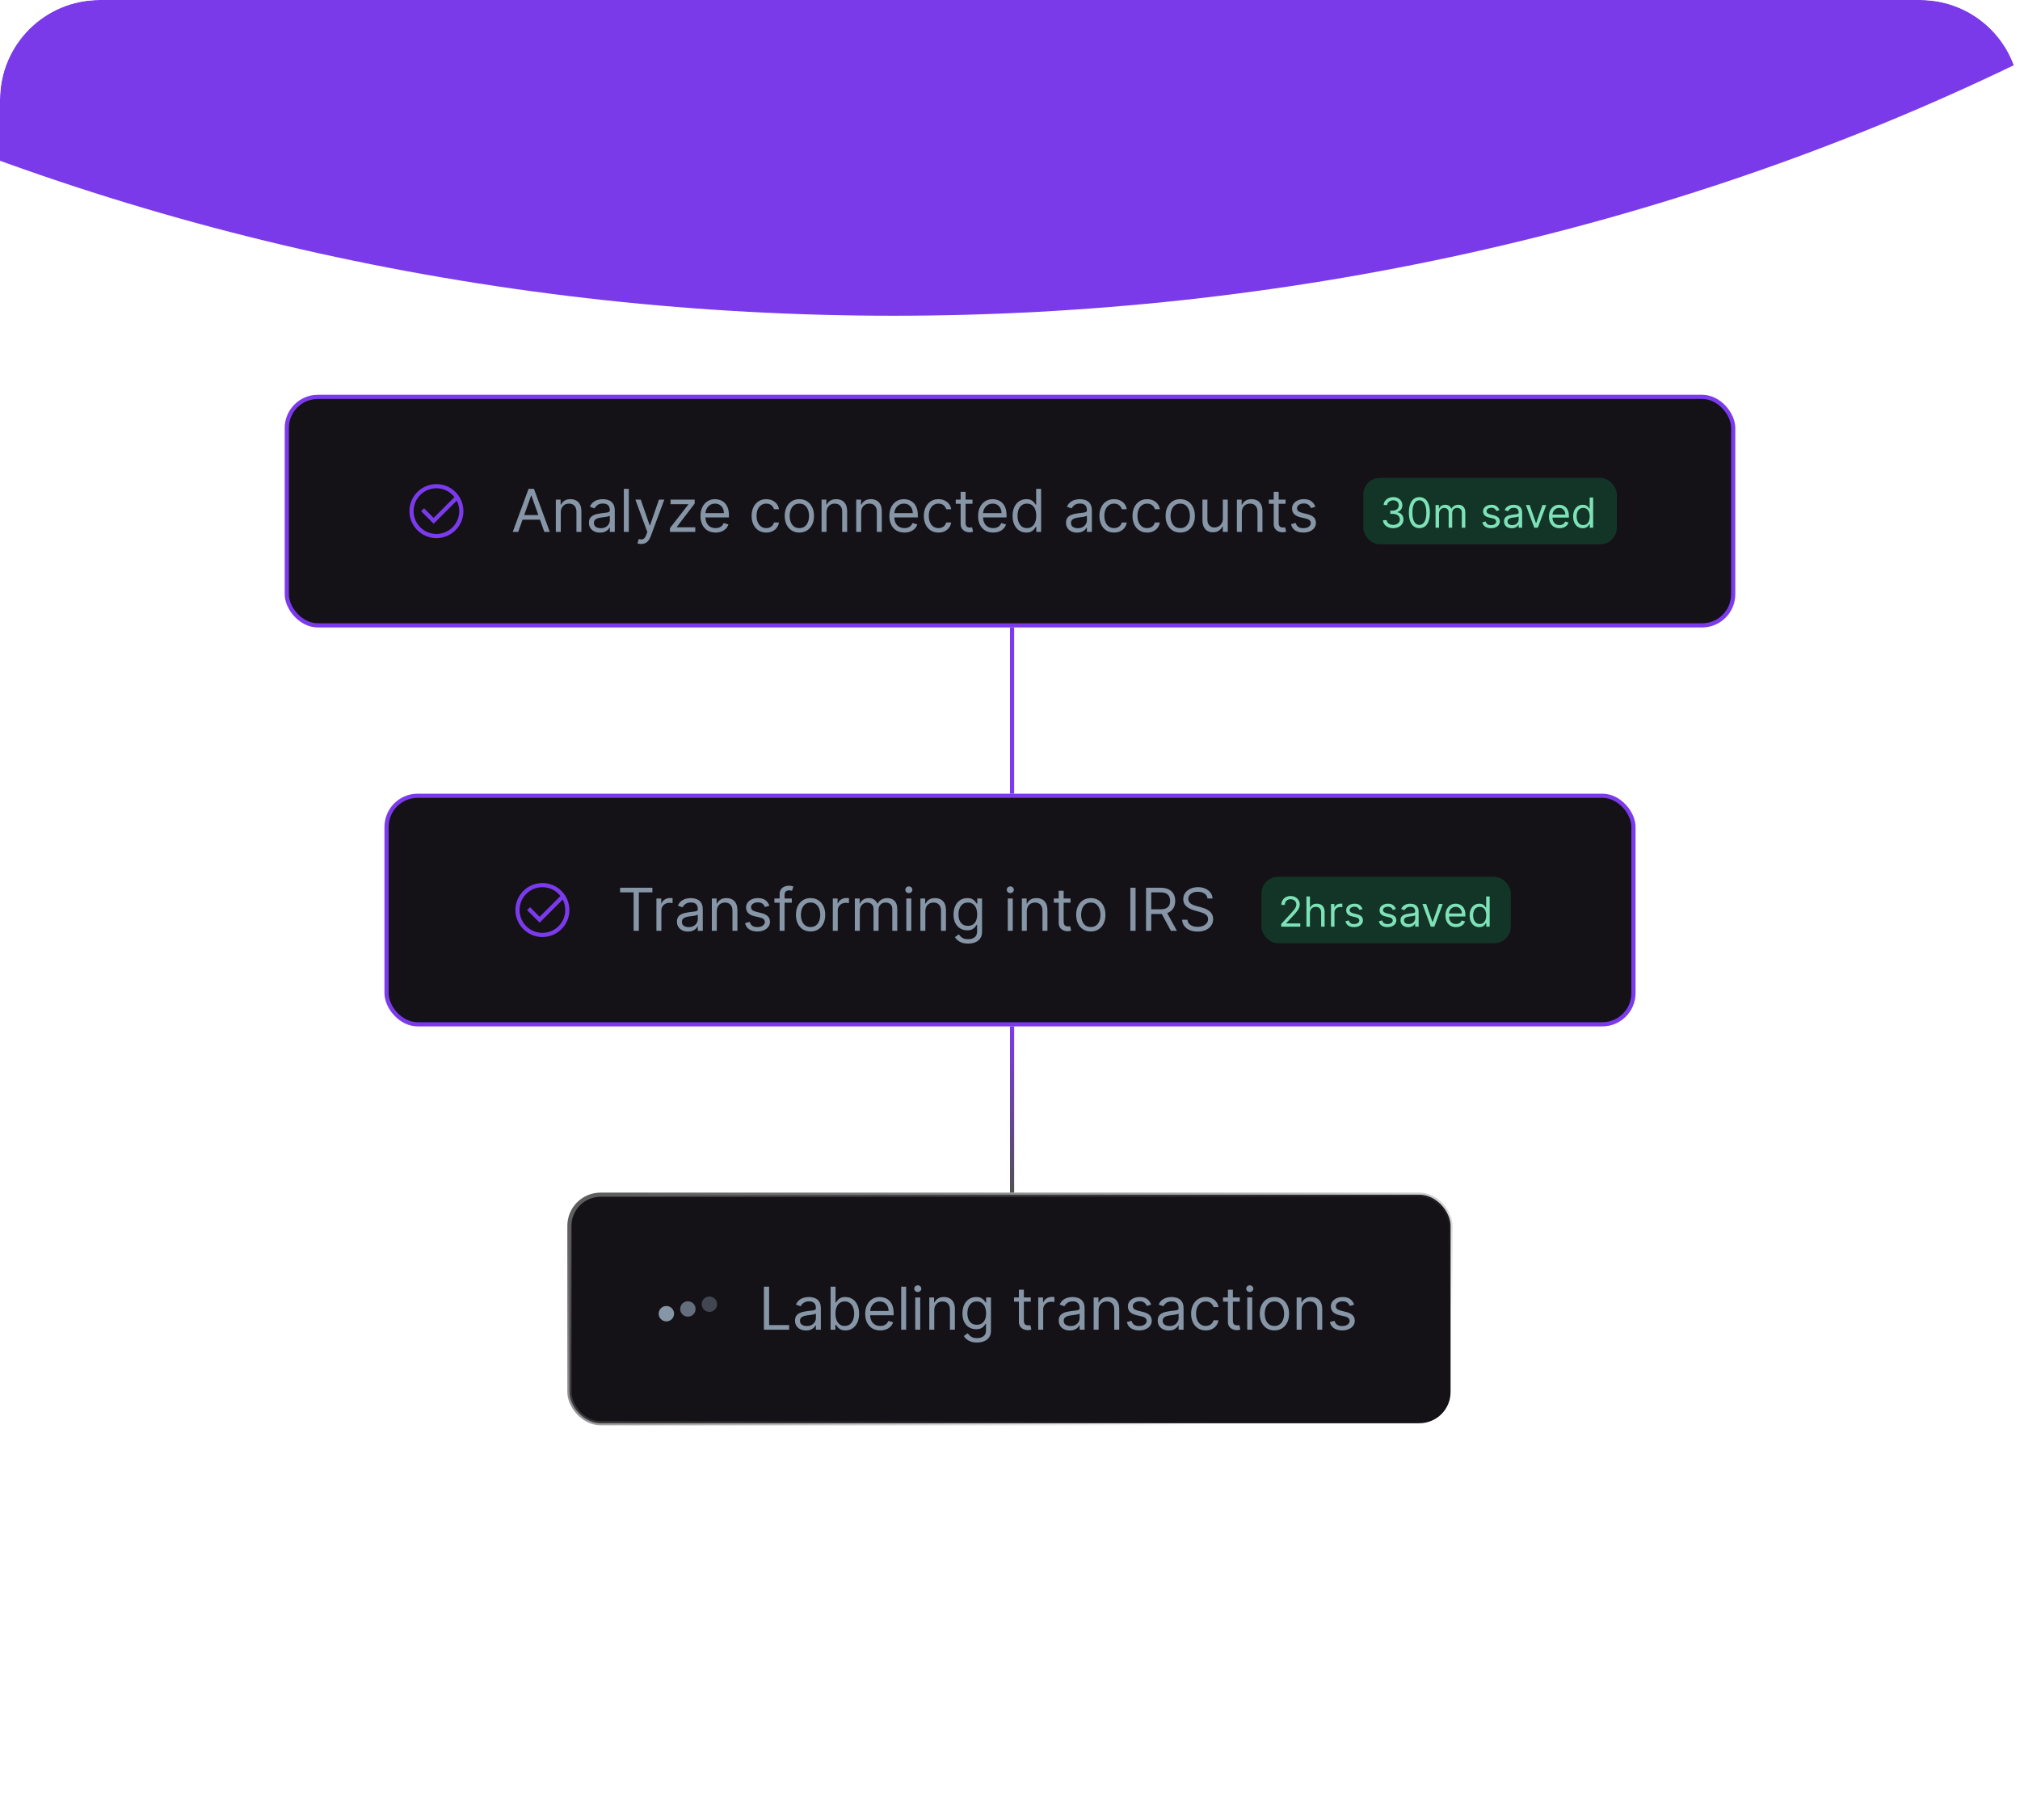
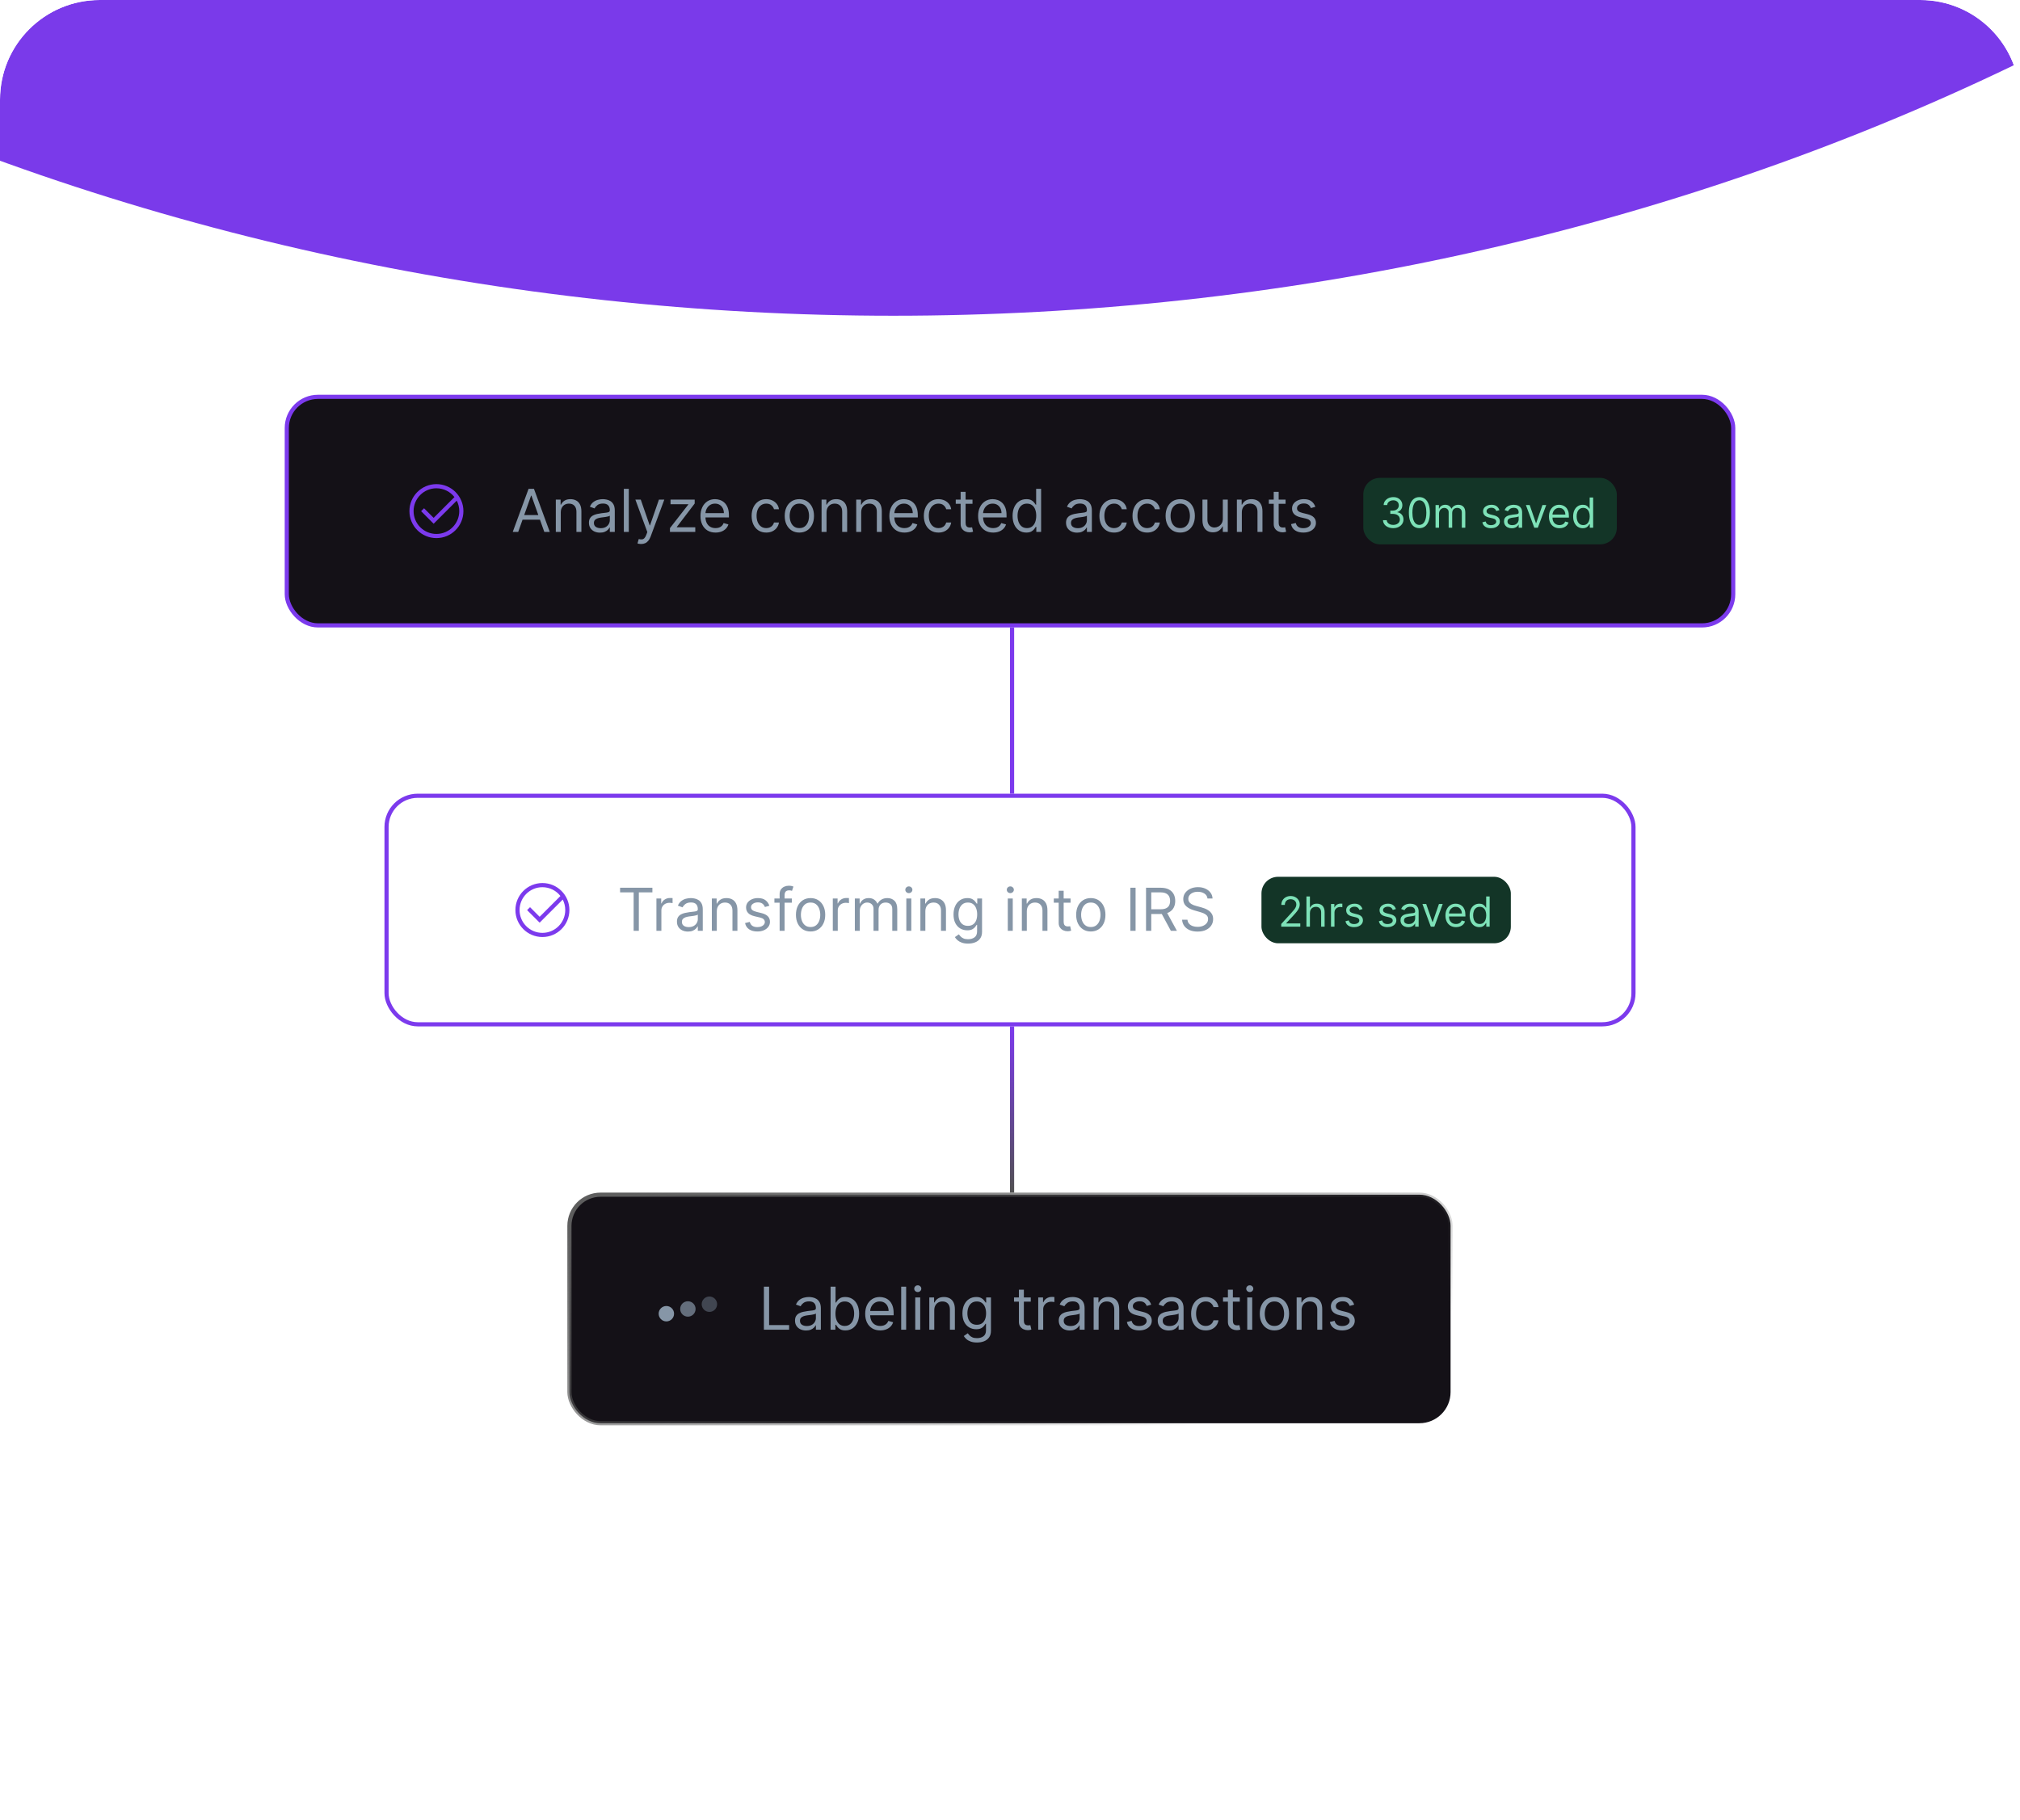
<svg xmlns="http://www.w3.org/2000/svg" width="486" height="438" viewBox="0 0 486 438" fill="none">
  <g clip-path="url(#clip0_9010_19777)">
    <g filter="url(#filter0_f_9010_19777)">
      <ellipse cx="214.943" cy="-372.693" rx="538.411" ry="448.676" fill="#7A3AEA" />
    </g>
    <line x1="243.5" y1="151" x2="243.5" y2="191" stroke="#7C3AED" />
    <line x1="243.5" y1="247" x2="243.5" y2="287" stroke="url(#paint0_linear_9010_19777)" />
    <rect x="69" y="95.5" width="348" height="55" rx="7.5" fill="#141117" />
    <rect x="69" y="95.5" width="348" height="55" rx="7.5" stroke="#7C3AED" />
    <path fill-rule="evenodd" clip-rule="evenodd" d="M99.506 122.999C99.506 119.964 101.966 117.504 105.001 117.504C106.763 117.504 108.331 118.333 109.337 119.623L104.334 124.624L102.023 122.313L101.316 123.02L103.981 125.685L104.334 126.039L104.688 125.685L109.889 120.485C110.277 121.238 110.496 122.093 110.496 122.999C110.496 126.034 108.036 128.494 105.001 128.494C101.966 128.494 99.506 126.034 99.506 122.999ZM105.001 116.504C101.414 116.504 98.506 119.412 98.506 122.999C98.506 126.586 101.414 129.494 105.001 129.494C108.588 129.494 111.496 126.586 111.496 122.999C111.496 119.412 108.588 116.504 105.001 116.504Z" fill="#7C3AED" />
    <path d="M124.68 128H123.364L127.17 117.635H128.466L132.272 128H130.956L127.859 119.275H127.778L124.68 128ZM125.166 123.951H130.47V125.065H125.166V123.951ZM134.919 123.323V128H133.725V120.226H134.879V121.441H134.98C135.162 121.046 135.439 120.729 135.81 120.489C136.181 120.246 136.66 120.125 137.247 120.125C137.774 120.125 138.234 120.233 138.629 120.449C139.024 120.661 139.331 120.985 139.55 121.42C139.769 121.852 139.879 122.399 139.879 123.06V128H138.685V123.141C138.685 122.531 138.526 122.055 138.209 121.714C137.892 121.37 137.456 121.198 136.903 121.198C136.522 121.198 136.181 121.28 135.881 121.446C135.584 121.611 135.349 121.852 135.177 122.17C135.005 122.487 134.919 122.871 134.919 123.323ZM144.349 128.182C143.857 128.182 143.41 128.089 143.008 127.904C142.607 127.715 142.288 127.443 142.052 127.089C141.815 126.731 141.697 126.299 141.697 125.793C141.697 125.348 141.785 124.987 141.96 124.71C142.136 124.43 142.37 124.211 142.664 124.052C142.958 123.894 143.281 123.776 143.636 123.698C143.993 123.617 144.353 123.553 144.714 123.506C145.186 123.445 145.569 123.399 145.863 123.369C146.16 123.335 146.376 123.28 146.511 123.202C146.649 123.124 146.718 122.989 146.718 122.797V122.757C146.718 122.257 146.581 121.869 146.308 121.593C146.038 121.316 145.628 121.178 145.078 121.178C144.508 121.178 144.061 121.302 143.737 121.552C143.413 121.802 143.185 122.068 143.054 122.352L141.92 121.947C142.122 121.474 142.392 121.107 142.73 120.843C143.071 120.577 143.442 120.391 143.843 120.287C144.248 120.179 144.646 120.125 145.038 120.125C145.287 120.125 145.574 120.155 145.898 120.216C146.225 120.273 146.541 120.393 146.845 120.575C147.152 120.757 147.406 121.032 147.609 121.4C147.811 121.768 147.912 122.261 147.912 122.878V128H146.718V126.947H146.657C146.576 127.116 146.441 127.296 146.252 127.489C146.063 127.681 145.812 127.845 145.498 127.98C145.184 128.115 144.802 128.182 144.349 128.182ZM144.532 127.109C145.004 127.109 145.402 127.016 145.726 126.831C146.053 126.645 146.3 126.406 146.465 126.112C146.634 125.819 146.718 125.51 146.718 125.186V124.093C146.667 124.153 146.556 124.209 146.384 124.26C146.215 124.307 146.02 124.349 145.797 124.386C145.578 124.42 145.363 124.45 145.154 124.477C144.948 124.501 144.781 124.521 144.653 124.538C144.343 124.579 144.052 124.644 143.783 124.736C143.516 124.823 143.3 124.957 143.135 125.135C142.973 125.311 142.892 125.55 142.892 125.854C142.892 126.269 143.045 126.583 143.352 126.795C143.663 127.005 144.056 127.109 144.532 127.109ZM151.287 117.635V128H150.093V117.635H151.287ZM154.244 130.915C154.042 130.915 153.861 130.898 153.702 130.865C153.544 130.834 153.434 130.804 153.373 130.774L153.677 129.721C153.967 129.795 154.224 129.822 154.446 129.802C154.669 129.782 154.867 129.682 155.039 129.503C155.214 129.328 155.374 129.043 155.519 128.648L155.742 128.04L152.867 120.226H154.163L156.309 126.421H156.39L158.536 120.226H159.832L156.532 129.134C156.383 129.535 156.199 129.868 155.98 130.131C155.761 130.397 155.506 130.595 155.216 130.723C154.929 130.851 154.605 130.915 154.244 130.915ZM161.185 128V127.089L165.599 121.42V121.339H161.327V120.226H167.137V121.178L162.845 126.806V126.887H167.279V128H161.185ZM172.156 128.162C171.407 128.162 170.76 127.997 170.217 127.666C169.677 127.332 169.261 126.866 168.967 126.269C168.677 125.668 168.532 124.97 168.532 124.174C168.532 123.377 168.677 122.676 168.967 122.068C169.261 121.458 169.669 120.982 170.192 120.641C170.718 120.297 171.332 120.125 172.034 120.125C172.439 120.125 172.839 120.192 173.234 120.327C173.628 120.462 173.988 120.682 174.312 120.985C174.636 121.285 174.894 121.684 175.086 122.18C175.278 122.676 175.374 123.286 175.374 124.012V124.518H169.382V123.485H174.16C174.16 123.047 174.072 122.655 173.897 122.311C173.725 121.967 173.478 121.695 173.158 121.496C172.841 121.297 172.466 121.198 172.034 121.198C171.558 121.198 171.147 121.316 170.799 121.552C170.455 121.785 170.19 122.089 170.005 122.463C169.819 122.838 169.726 123.239 169.726 123.668V124.356C169.726 124.943 169.827 125.441 170.03 125.849C170.236 126.254 170.521 126.563 170.885 126.775C171.25 126.984 171.673 127.089 172.156 127.089C172.469 127.089 172.753 127.045 173.006 126.957C173.262 126.866 173.483 126.731 173.669 126.552C173.854 126.37 173.998 126.144 174.099 125.874L175.253 126.198C175.132 126.59 174.927 126.934 174.641 127.231C174.354 127.524 174 127.754 173.578 127.919C173.156 128.081 172.682 128.162 172.156 128.162ZM184.358 128.162C183.629 128.162 183.002 127.99 182.475 127.646C181.949 127.302 181.544 126.827 181.261 126.224C180.977 125.62 180.836 124.93 180.836 124.153C180.836 123.364 180.981 122.667 181.271 122.063C181.564 121.456 181.973 120.982 182.496 120.641C183.022 120.297 183.636 120.125 184.338 120.125C184.884 120.125 185.377 120.226 185.816 120.428C186.254 120.631 186.614 120.914 186.894 121.279C187.174 121.643 187.348 122.068 187.415 122.554H186.221C186.13 122.2 185.927 121.886 185.613 121.613C185.303 121.336 184.884 121.198 184.358 121.198C183.892 121.198 183.484 121.319 183.133 121.562C182.786 121.802 182.514 122.141 182.318 122.579C182.126 123.015 182.03 123.526 182.03 124.113C182.03 124.714 182.124 125.237 182.313 125.682C182.506 126.127 182.776 126.473 183.123 126.72C183.474 126.966 183.886 127.089 184.358 127.089C184.669 127.089 184.95 127.035 185.203 126.927C185.456 126.819 185.671 126.664 185.846 126.461C186.022 126.259 186.146 126.016 186.221 125.733H187.415C187.348 126.191 187.181 126.605 186.914 126.973C186.651 127.337 186.302 127.627 185.866 127.843C185.434 128.056 184.932 128.162 184.358 128.162ZM192.319 128.162C191.618 128.162 191.002 127.995 190.472 127.661C189.946 127.327 189.534 126.86 189.237 126.259C188.944 125.658 188.797 124.957 188.797 124.153C188.797 123.344 188.944 122.637 189.237 122.033C189.534 121.429 189.946 120.96 190.472 120.626C191.002 120.292 191.618 120.125 192.319 120.125C193.021 120.125 193.635 120.292 194.162 120.626C194.691 120.96 195.103 121.429 195.397 122.033C195.693 122.637 195.842 123.344 195.842 124.153C195.842 124.957 195.693 125.658 195.397 126.259C195.103 126.86 194.691 127.327 194.162 127.661C193.635 127.995 193.021 128.162 192.319 128.162ZM192.319 127.089C192.852 127.089 193.291 126.952 193.635 126.679C193.979 126.406 194.234 126.046 194.4 125.601C194.565 125.156 194.648 124.673 194.648 124.153C194.648 123.634 194.565 123.15 194.4 122.701C194.234 122.252 193.979 121.889 193.635 121.613C193.291 121.336 192.852 121.198 192.319 121.198C191.786 121.198 191.348 121.336 191.003 121.613C190.659 121.889 190.405 122.252 190.239 122.701C190.074 123.15 189.991 123.634 189.991 124.153C189.991 124.673 190.074 125.156 190.239 125.601C190.405 126.046 190.659 126.406 191.003 126.679C191.348 126.952 191.786 127.089 192.319 127.089ZM198.86 123.323V128H197.665V120.226H198.819V121.441H198.92C199.103 121.046 199.379 120.729 199.75 120.489C200.122 120.246 200.601 120.125 201.188 120.125C201.714 120.125 202.175 120.233 202.57 120.449C202.964 120.661 203.271 120.985 203.491 121.42C203.71 121.852 203.82 122.399 203.82 123.06V128H202.625V123.141C202.625 122.531 202.467 122.055 202.149 121.714C201.832 121.37 201.397 121.198 200.844 121.198C200.462 121.198 200.122 121.28 199.821 121.446C199.524 121.611 199.29 121.852 199.118 122.17C198.946 122.487 198.86 122.871 198.86 123.323ZM207.197 123.323V128H206.002V120.226H207.156V121.441H207.257C207.44 121.046 207.716 120.729 208.087 120.489C208.459 120.246 208.938 120.125 209.525 120.125C210.051 120.125 210.512 120.233 210.907 120.449C211.301 120.661 211.608 120.985 211.828 121.42C212.047 121.852 212.157 122.399 212.157 123.06V128H210.962V123.141C210.962 122.531 210.804 122.055 210.486 121.714C210.169 121.37 209.734 121.198 209.181 121.198C208.799 121.198 208.459 121.28 208.158 121.446C207.861 121.611 207.627 121.852 207.455 122.17C207.283 122.487 207.197 122.871 207.197 123.323ZM217.599 128.162C216.85 128.162 216.204 127.997 215.66 127.666C215.12 127.332 214.704 126.866 214.41 126.269C214.12 125.668 213.975 124.97 213.975 124.174C213.975 123.377 214.12 122.676 214.41 122.068C214.704 121.458 215.112 120.982 215.635 120.641C216.161 120.297 216.775 120.125 217.477 120.125C217.882 120.125 218.282 120.192 218.677 120.327C219.072 120.462 219.431 120.682 219.755 120.985C220.079 121.285 220.337 121.684 220.529 122.18C220.721 122.676 220.818 123.286 220.818 124.012V124.518H214.825V123.485H219.603C219.603 123.047 219.515 122.655 219.34 122.311C219.168 121.967 218.921 121.695 218.601 121.496C218.284 121.297 217.909 121.198 217.477 121.198C217.002 121.198 216.59 121.316 216.242 121.552C215.898 121.785 215.633 122.089 215.448 122.463C215.262 122.838 215.169 123.239 215.169 123.668V124.356C215.169 124.943 215.271 125.441 215.473 125.849C215.679 126.254 215.964 126.563 216.328 126.775C216.693 126.984 217.116 127.089 217.599 127.089C217.913 127.089 218.196 127.045 218.449 126.957C218.705 126.866 218.926 126.731 219.112 126.552C219.298 126.37 219.441 126.144 219.542 125.874L220.696 126.198C220.575 126.59 220.371 126.934 220.084 127.231C219.797 127.524 219.443 127.754 219.021 127.919C218.599 128.081 218.125 128.162 217.599 128.162ZM225.793 128.162C225.064 128.162 224.436 127.99 223.91 127.646C223.384 127.302 222.979 126.827 222.695 126.224C222.412 125.62 222.27 124.93 222.27 124.153C222.27 123.364 222.415 122.667 222.705 122.063C222.999 121.456 223.407 120.982 223.93 120.641C224.457 120.297 225.071 120.125 225.773 120.125C226.319 120.125 226.812 120.226 227.25 120.428C227.689 120.631 228.048 120.914 228.328 121.279C228.609 121.643 228.782 122.068 228.85 122.554H227.655C227.564 122.2 227.362 121.886 227.048 121.613C226.738 121.336 226.319 121.198 225.793 121.198C225.327 121.198 224.919 121.319 224.568 121.562C224.22 121.802 223.949 122.141 223.753 122.579C223.561 123.015 223.465 123.526 223.465 124.113C223.465 124.714 223.559 125.237 223.748 125.682C223.94 126.127 224.21 126.473 224.558 126.72C224.909 126.966 225.32 127.089 225.793 127.089C226.103 127.089 226.385 127.035 226.638 126.927C226.891 126.819 227.105 126.664 227.281 126.461C227.456 126.259 227.581 126.016 227.655 125.733H228.85C228.782 126.191 228.615 126.605 228.349 126.973C228.086 127.337 227.736 127.627 227.301 127.843C226.869 128.056 226.366 128.162 225.793 128.162ZM233.977 120.226V121.238H229.948V120.226H233.977ZM231.122 118.363H232.317V125.773C232.317 126.11 232.366 126.364 232.463 126.532C232.565 126.698 232.693 126.809 232.848 126.866C233.007 126.92 233.174 126.947 233.349 126.947C233.481 126.947 233.589 126.941 233.673 126.927C233.757 126.91 233.825 126.897 233.876 126.887L234.118 127.96C234.037 127.99 233.924 128.02 233.779 128.051C233.634 128.084 233.45 128.101 233.228 128.101C232.89 128.101 232.56 128.029 232.236 127.884C231.915 127.739 231.649 127.517 231.436 127.221C231.227 126.924 231.122 126.549 231.122 126.097V118.363ZM238.949 128.162C238.2 128.162 237.554 127.997 237.011 127.666C236.471 127.332 236.054 126.866 235.761 126.269C235.471 125.668 235.326 124.97 235.326 124.174C235.326 123.377 235.471 122.676 235.761 122.068C236.054 121.458 236.463 120.982 236.986 120.641C237.512 120.297 238.126 120.125 238.828 120.125C239.233 120.125 239.633 120.192 240.027 120.327C240.422 120.462 240.782 120.682 241.105 120.985C241.429 121.285 241.687 121.684 241.88 122.18C242.072 122.676 242.168 123.286 242.168 124.012V124.518H236.176V123.485H240.954C240.954 123.047 240.866 122.655 240.69 122.311C240.518 121.967 240.272 121.695 239.951 121.496C239.634 121.297 239.26 121.198 238.828 121.198C238.352 121.198 237.941 121.316 237.593 121.552C237.249 121.785 236.984 122.089 236.798 122.463C236.613 122.838 236.52 123.239 236.52 123.668V124.356C236.52 124.943 236.621 125.441 236.824 125.849C237.03 126.254 237.315 126.563 237.679 126.775C238.043 126.984 238.467 127.089 238.949 127.089C239.263 127.089 239.547 127.045 239.8 126.957C240.056 126.866 240.277 126.731 240.463 126.552C240.648 126.37 240.792 126.144 240.893 125.874L242.047 126.198C241.925 126.59 241.721 126.934 241.434 127.231C241.148 127.524 240.793 127.754 240.372 127.919C239.95 128.081 239.476 128.162 238.949 128.162ZM246.921 128.162C246.273 128.162 245.701 127.998 245.205 127.671C244.709 127.34 244.321 126.875 244.041 126.274C243.761 125.67 243.621 124.957 243.621 124.133C243.621 123.317 243.761 122.608 244.041 122.008C244.321 121.407 244.711 120.943 245.21 120.616C245.709 120.288 246.286 120.125 246.941 120.125C247.447 120.125 247.847 120.209 248.141 120.378C248.437 120.543 248.663 120.732 248.819 120.945C248.977 121.154 249.1 121.326 249.188 121.461H249.289V117.635H250.484V128H249.33V126.806H249.188C249.1 126.947 248.976 127.126 248.814 127.342C248.652 127.555 248.421 127.745 248.12 127.914C247.82 128.079 247.42 128.162 246.921 128.162ZM247.083 127.089C247.562 127.089 247.967 126.964 248.297 126.714C248.628 126.461 248.879 126.112 249.052 125.667C249.224 125.218 249.31 124.7 249.31 124.113C249.31 123.533 249.225 123.025 249.057 122.59C248.888 122.151 248.638 121.81 248.308 121.567C247.977 121.321 247.569 121.198 247.083 121.198C246.577 121.198 246.155 121.328 245.817 121.587C245.483 121.844 245.232 122.193 245.063 122.635C244.898 123.074 244.815 123.566 244.815 124.113C244.815 124.666 244.9 125.169 245.068 125.621C245.24 126.07 245.494 126.428 245.828 126.694C246.165 126.957 246.583 127.089 247.083 127.089ZM259.133 128.182C258.641 128.182 258.194 128.089 257.792 127.904C257.391 127.715 257.072 127.443 256.836 127.089C256.599 126.731 256.481 126.299 256.481 125.793C256.481 125.348 256.569 124.987 256.745 124.71C256.92 124.43 257.154 124.211 257.448 124.052C257.742 123.894 258.065 123.776 258.42 123.698C258.777 123.617 259.137 123.553 259.498 123.506C259.97 123.445 260.353 123.399 260.647 123.369C260.944 123.335 261.16 123.28 261.295 123.202C261.433 123.124 261.502 122.989 261.502 122.797V122.757C261.502 122.257 261.365 121.869 261.092 121.593C260.822 121.316 260.412 121.178 259.862 121.178C259.292 121.178 258.845 121.302 258.521 121.552C258.197 121.802 257.969 122.068 257.838 122.352L256.704 121.947C256.906 121.474 257.176 121.107 257.514 120.843C257.855 120.577 258.226 120.391 258.627 120.287C259.032 120.179 259.43 120.125 259.822 120.125C260.071 120.125 260.358 120.155 260.682 120.216C261.009 120.273 261.325 120.393 261.629 120.575C261.936 120.757 262.19 121.032 262.393 121.4C262.595 121.768 262.696 122.261 262.696 122.878V128H261.502V126.947H261.441C261.36 127.116 261.225 127.296 261.036 127.489C260.847 127.681 260.596 127.845 260.282 127.98C259.969 128.115 259.586 128.182 259.133 128.182ZM259.316 127.109C259.788 127.109 260.186 127.016 260.51 126.831C260.837 126.645 261.084 126.406 261.249 126.112C261.418 125.819 261.502 125.51 261.502 125.186V124.093C261.451 124.153 261.34 124.209 261.168 124.26C260.999 124.307 260.804 124.349 260.581 124.386C260.362 124.42 260.147 124.45 259.938 124.477C259.732 124.501 259.565 124.521 259.437 124.538C259.127 124.579 258.836 124.644 258.567 124.736C258.3 124.823 258.084 124.957 257.919 125.135C257.757 125.311 257.676 125.55 257.676 125.854C257.676 126.269 257.829 126.583 258.136 126.795C258.447 127.005 258.84 127.109 259.316 127.109ZM268.035 128.162C267.306 128.162 266.678 127.99 266.152 127.646C265.626 127.302 265.221 126.827 264.937 126.224C264.654 125.62 264.512 124.93 264.512 124.153C264.512 123.364 264.657 122.667 264.947 122.063C265.241 121.456 265.649 120.982 266.172 120.641C266.699 120.297 267.313 120.125 268.015 120.125C268.561 120.125 269.054 120.226 269.492 120.428C269.931 120.631 270.29 120.914 270.57 121.279C270.85 121.643 271.024 122.068 271.092 122.554H269.897C269.806 122.2 269.604 121.886 269.29 121.613C268.98 121.336 268.561 121.198 268.035 121.198C267.569 121.198 267.161 121.319 266.81 121.562C266.462 121.802 266.191 122.141 265.995 122.579C265.803 123.015 265.707 123.526 265.707 124.113C265.707 124.714 265.801 125.237 265.99 125.682C266.182 126.127 266.452 126.473 266.8 126.72C267.151 126.966 267.562 127.089 268.035 127.089C268.345 127.089 268.627 127.035 268.88 126.927C269.133 126.819 269.347 126.664 269.523 126.461C269.698 126.259 269.823 126.016 269.897 125.733H271.092C271.024 126.191 270.857 126.605 270.591 126.973C270.328 127.337 269.978 127.627 269.543 127.843C269.111 128.056 268.608 128.162 268.035 128.162ZM275.996 128.162C275.267 128.162 274.64 127.99 274.113 127.646C273.587 127.302 273.182 126.827 272.899 126.224C272.615 125.62 272.473 124.93 272.473 124.153C272.473 123.364 272.619 122.667 272.909 122.063C273.202 121.456 273.611 120.982 274.134 120.641C274.66 120.297 275.274 120.125 275.976 120.125C276.522 120.125 277.015 120.226 277.454 120.428C277.892 120.631 278.252 120.914 278.532 121.279C278.812 121.643 278.986 122.068 279.053 122.554H277.859C277.767 122.2 277.565 121.886 277.251 121.613C276.941 121.336 276.522 121.198 275.996 121.198C275.53 121.198 275.122 121.319 274.771 121.562C274.424 121.802 274.152 122.141 273.956 122.579C273.764 123.015 273.668 123.526 273.668 124.113C273.668 124.714 273.762 125.237 273.951 125.682C274.144 126.127 274.414 126.473 274.761 126.72C275.112 126.966 275.524 127.089 275.996 127.089C276.306 127.089 276.588 127.035 276.841 126.927C277.094 126.819 277.309 126.664 277.484 126.461C277.659 126.259 277.784 126.016 277.859 125.733H279.053C278.986 126.191 278.819 126.605 278.552 126.973C278.289 127.337 277.94 127.627 277.504 127.843C277.072 128.056 276.57 128.162 275.996 128.162ZM283.957 128.162C283.255 128.162 282.64 127.995 282.11 127.661C281.584 127.327 281.172 126.86 280.875 126.259C280.581 125.658 280.435 124.957 280.435 124.153C280.435 123.344 280.581 122.637 280.875 122.033C281.172 121.429 281.584 120.96 282.11 120.626C282.64 120.292 283.255 120.125 283.957 120.125C284.659 120.125 285.273 120.292 285.8 120.626C286.329 120.96 286.741 121.429 287.035 122.033C287.331 122.637 287.48 123.344 287.48 124.153C287.48 124.957 287.331 125.658 287.035 126.259C286.741 126.86 286.329 127.327 285.8 127.661C285.273 127.995 284.659 128.162 283.957 128.162ZM283.957 127.089C284.49 127.089 284.929 126.952 285.273 126.679C285.617 126.406 285.872 126.046 286.037 125.601C286.203 125.156 286.285 124.673 286.285 124.153C286.285 123.634 286.203 123.15 286.037 122.701C285.872 122.252 285.617 121.889 285.273 121.613C284.929 121.336 284.49 121.198 283.957 121.198C283.424 121.198 282.986 121.336 282.641 121.613C282.297 121.889 282.042 122.252 281.877 122.701C281.712 123.15 281.629 123.634 281.629 124.153C281.629 124.673 281.712 125.156 281.877 125.601C282.042 126.046 282.297 126.406 282.641 126.679C282.986 126.952 283.424 127.089 283.957 127.089ZM294.202 124.822V120.226H295.397V128H294.202V126.684H294.121C293.939 127.079 293.656 127.415 293.271 127.691C292.887 127.965 292.401 128.101 291.814 128.101C291.328 128.101 290.896 127.995 290.518 127.782C290.14 127.566 289.843 127.243 289.627 126.811C289.411 126.375 289.303 125.827 289.303 125.166V120.226H290.498V125.085C290.498 125.652 290.656 126.104 290.973 126.441C291.294 126.779 291.702 126.947 292.198 126.947C292.495 126.947 292.797 126.871 293.104 126.72C293.415 126.568 293.674 126.335 293.884 126.021C294.096 125.707 294.202 125.307 294.202 124.822ZM298.779 123.323V128H297.585V120.226H298.739V121.441H298.84C299.022 121.046 299.299 120.729 299.67 120.489C300.041 120.246 300.52 120.125 301.107 120.125C301.634 120.125 302.094 120.233 302.489 120.449C302.884 120.661 303.191 120.985 303.41 121.42C303.629 121.852 303.739 122.399 303.739 123.06V128H302.545V123.141C302.545 122.531 302.386 122.055 302.069 121.714C301.752 121.37 301.316 121.198 300.763 121.198C300.382 121.198 300.041 121.28 299.741 121.446C299.444 121.611 299.209 121.852 299.037 122.17C298.865 122.487 298.779 122.871 298.779 123.323ZM309.302 120.226V121.238H305.274V120.226H309.302ZM306.448 118.363H307.642V125.773C307.642 126.11 307.691 126.364 307.789 126.532C307.89 126.698 308.019 126.809 308.174 126.866C308.332 126.92 308.499 126.947 308.675 126.947C308.806 126.947 308.914 126.941 308.999 126.927C309.083 126.91 309.151 126.897 309.201 126.887L309.444 127.96C309.363 127.99 309.25 128.02 309.105 128.051C308.96 128.084 308.776 128.101 308.553 128.101C308.216 128.101 307.885 128.029 307.561 127.884C307.241 127.739 306.974 127.517 306.762 127.221C306.553 126.924 306.448 126.549 306.448 126.097V118.363ZM316.467 121.967L315.394 122.271C315.326 122.092 315.227 121.918 315.095 121.749C314.967 121.577 314.791 121.436 314.569 121.324C314.346 121.213 314.061 121.157 313.713 121.157C313.238 121.157 312.841 121.267 312.524 121.486C312.21 121.702 312.053 121.977 312.053 122.311C312.053 122.608 312.161 122.843 312.377 123.015C312.593 123.187 312.931 123.33 313.389 123.445L314.543 123.728C315.238 123.897 315.756 124.155 316.097 124.503C316.438 124.847 316.608 125.291 316.608 125.834C316.608 126.279 316.48 126.677 316.224 127.028C315.971 127.379 315.616 127.656 315.161 127.858C314.705 128.061 314.176 128.162 313.572 128.162C312.779 128.162 312.122 127.99 311.603 127.646C311.083 127.302 310.754 126.799 310.616 126.137L311.75 125.854C311.858 126.272 312.062 126.586 312.362 126.795C312.666 127.005 313.062 127.109 313.551 127.109C314.108 127.109 314.55 126.991 314.877 126.755C315.208 126.515 315.373 126.229 315.373 125.895C315.373 125.625 315.279 125.399 315.09 125.216C314.901 125.031 314.611 124.892 314.219 124.801L312.924 124.498C312.212 124.329 311.689 124.067 311.355 123.713C311.024 123.356 310.859 122.908 310.859 122.372C310.859 121.933 310.982 121.545 311.228 121.208C311.478 120.87 311.817 120.606 312.246 120.413C312.677 120.221 313.167 120.125 313.713 120.125C314.483 120.125 315.087 120.293 315.525 120.631C315.967 120.968 316.281 121.414 316.467 121.967Z" fill="#8696A7" />
    <rect x="328" y="115" width="61" height="16" rx="4" fill="#133527" />
    <path d="M335.21 127.099C334.741 127.099 334.324 127.019 333.957 126.858C333.592 126.697 333.302 126.473 333.087 126.187C332.874 125.898 332.758 125.563 332.739 125.182H333.634C333.652 125.416 333.733 125.619 333.875 125.789C334.017 125.957 334.203 126.087 334.433 126.18C334.662 126.272 334.917 126.318 335.196 126.318C335.509 126.318 335.786 126.264 336.027 126.155C336.268 126.046 336.458 125.894 336.595 125.7C336.732 125.506 336.801 125.281 336.801 125.026C336.801 124.758 336.735 124.522 336.602 124.319C336.47 124.113 336.276 123.952 336.02 123.836C335.764 123.72 335.452 123.662 335.082 123.662H334.5V122.881H335.082C335.371 122.881 335.625 122.829 335.842 122.724C336.063 122.62 336.234 122.473 336.357 122.284C336.483 122.095 336.545 121.872 336.545 121.616C336.545 121.37 336.491 121.156 336.382 120.974C336.273 120.791 336.119 120.649 335.92 120.548C335.724 120.446 335.492 120.395 335.224 120.395C334.973 120.395 334.737 120.441 334.514 120.533C334.294 120.623 334.114 120.755 333.974 120.928C333.835 121.098 333.759 121.304 333.747 121.545H332.895C332.909 121.164 333.024 120.83 333.239 120.544C333.455 120.255 333.737 120.03 334.085 119.869C334.435 119.708 334.82 119.628 335.239 119.628C335.688 119.628 336.074 119.719 336.396 119.901C336.718 120.081 336.966 120.319 337.138 120.615C337.311 120.911 337.398 121.231 337.398 121.574C337.398 121.983 337.29 122.333 337.075 122.621C336.862 122.91 336.571 123.11 336.205 123.222V123.278C336.664 123.354 337.022 123.549 337.281 123.864C337.539 124.177 337.668 124.564 337.668 125.026C337.668 125.421 337.56 125.776 337.344 126.091C337.131 126.403 336.84 126.65 336.471 126.83C336.102 127.009 335.681 127.099 335.21 127.099ZM341.492 127.099C340.957 127.099 340.501 126.954 340.125 126.663C339.749 126.369 339.461 125.944 339.262 125.388C339.063 124.829 338.964 124.154 338.964 123.364C338.964 122.578 339.063 121.906 339.262 121.35C339.463 120.791 339.752 120.365 340.129 120.072C340.507 119.776 340.962 119.628 341.492 119.628C342.022 119.628 342.476 119.776 342.852 120.072C343.231 120.365 343.52 120.791 343.719 121.35C343.92 121.906 344.021 122.578 344.021 123.364C344.021 124.154 343.921 124.829 343.722 125.388C343.523 125.944 343.236 126.369 342.859 126.663C342.483 126.954 342.027 127.099 341.492 127.099ZM341.492 126.318C342.022 126.318 342.434 126.062 342.728 125.551C343.022 125.04 343.168 124.311 343.168 123.364C343.168 122.734 343.101 122.198 342.966 121.755C342.833 121.312 342.642 120.975 342.391 120.743C342.142 120.511 341.843 120.395 341.492 120.395C340.967 120.395 340.556 120.654 340.26 121.173C339.964 121.689 339.816 122.419 339.816 123.364C339.816 123.993 339.882 124.528 340.015 124.969C340.147 125.409 340.338 125.744 340.587 125.974C340.838 126.203 341.139 126.318 341.492 126.318ZM345.384 127V121.545H346.194V122.398H346.265C346.379 122.107 346.562 121.88 346.815 121.719C347.069 121.556 347.373 121.474 347.728 121.474C348.088 121.474 348.387 121.556 348.626 121.719C348.868 121.88 349.056 122.107 349.191 122.398H349.248C349.388 122.116 349.597 121.892 349.876 121.727C350.156 121.558 350.491 121.474 350.881 121.474C351.369 121.474 351.768 121.627 352.078 121.933C352.388 122.236 352.543 122.708 352.543 123.349V127H351.705V123.349C351.705 122.947 351.595 122.659 351.375 122.487C351.155 122.314 350.896 122.227 350.597 122.227C350.214 122.227 349.917 122.343 349.706 122.575C349.495 122.805 349.39 123.096 349.39 123.449V127H348.538V123.264C348.538 122.954 348.437 122.704 348.236 122.515C348.035 122.323 347.775 122.227 347.458 122.227C347.24 122.227 347.037 122.285 346.847 122.401C346.66 122.517 346.509 122.678 346.393 122.884C346.279 123.088 346.222 123.323 346.222 123.591V127H345.384ZM360.752 122.767L359.999 122.98C359.952 122.855 359.882 122.733 359.789 122.614C359.699 122.494 359.576 122.394 359.42 122.316C359.264 122.238 359.064 122.199 358.82 122.199C358.486 122.199 358.208 122.276 357.985 122.43C357.765 122.581 357.655 122.774 357.655 123.009C357.655 123.217 357.731 123.381 357.882 123.502C358.034 123.623 358.271 123.723 358.593 123.804L359.402 124.003C359.89 124.121 360.253 124.302 360.493 124.546C360.732 124.788 360.851 125.099 360.851 125.48C360.851 125.793 360.761 126.072 360.581 126.318C360.404 126.564 360.155 126.759 359.836 126.901C359.516 127.043 359.144 127.114 358.721 127.114C358.164 127.114 357.704 126.993 357.339 126.751C356.975 126.51 356.744 126.157 356.647 125.693L357.442 125.494C357.518 125.788 357.661 126.008 357.872 126.155C358.085 126.302 358.363 126.375 358.706 126.375C359.097 126.375 359.407 126.292 359.637 126.126C359.869 125.958 359.985 125.757 359.985 125.523C359.985 125.333 359.918 125.175 359.786 125.047C359.653 124.917 359.45 124.82 359.175 124.756L358.266 124.543C357.766 124.424 357.4 124.241 357.165 123.992C356.933 123.741 356.817 123.428 356.817 123.051C356.817 122.743 356.904 122.471 357.076 122.234C357.252 121.998 357.489 121.812 357.79 121.677C358.093 121.542 358.436 121.474 358.82 121.474C359.36 121.474 359.783 121.593 360.091 121.83C360.401 122.066 360.622 122.379 360.752 122.767ZM363.718 127.128C363.372 127.128 363.059 127.063 362.777 126.933C362.495 126.8 362.271 126.609 362.106 126.361C361.94 126.11 361.857 125.807 361.857 125.452C361.857 125.139 361.919 124.886 362.042 124.692C362.165 124.495 362.329 124.341 362.535 124.23C362.741 124.119 362.969 124.036 363.217 123.982C363.468 123.925 363.72 123.88 363.974 123.847C364.305 123.804 364.574 123.772 364.78 123.751C364.988 123.727 365.14 123.688 365.234 123.634C365.331 123.579 365.38 123.484 365.38 123.349V123.321C365.38 122.971 365.284 122.698 365.092 122.504C364.903 122.31 364.615 122.213 364.229 122.213C363.829 122.213 363.515 122.301 363.288 122.476C363.061 122.651 362.901 122.838 362.809 123.037L362.013 122.753C362.155 122.421 362.345 122.163 362.581 121.979C362.821 121.792 363.081 121.661 363.363 121.588C363.647 121.512 363.926 121.474 364.201 121.474C364.376 121.474 364.577 121.496 364.805 121.538C365.034 121.579 365.256 121.663 365.469 121.79C365.684 121.918 365.863 122.111 366.005 122.369C366.147 122.627 366.218 122.973 366.218 123.406V127H365.38V126.261H365.337C365.28 126.38 365.186 126.506 365.053 126.641C364.921 126.776 364.744 126.891 364.524 126.986C364.304 127.08 364.035 127.128 363.718 127.128ZM363.846 126.375C364.177 126.375 364.456 126.31 364.684 126.18C364.913 126.049 365.086 125.881 365.202 125.675C365.321 125.469 365.38 125.253 365.38 125.026V124.259C365.344 124.301 365.266 124.34 365.145 124.376C365.027 124.409 364.89 124.438 364.733 124.464C364.58 124.488 364.429 124.509 364.282 124.528C364.138 124.545 364.021 124.559 363.931 124.571C363.713 124.599 363.51 124.646 363.32 124.71C363.133 124.771 362.982 124.865 362.866 124.99C362.752 125.113 362.695 125.281 362.695 125.494C362.695 125.786 362.803 126.006 363.018 126.155C363.236 126.302 363.512 126.375 363.846 126.375ZM372.012 121.545L369.995 127H369.143L367.126 121.545H368.035L369.541 125.892H369.598L371.103 121.545H372.012ZM375.21 127.114C374.685 127.114 374.231 126.998 373.85 126.766C373.471 126.531 373.179 126.205 372.973 125.786C372.769 125.364 372.668 124.874 372.668 124.315C372.668 123.757 372.769 123.264 372.973 122.838C373.179 122.41 373.465 122.076 373.832 121.837C374.202 121.595 374.633 121.474 375.125 121.474C375.409 121.474 375.69 121.522 375.967 121.616C376.244 121.711 376.496 121.865 376.723 122.078C376.95 122.289 377.131 122.568 377.266 122.916C377.401 123.264 377.469 123.693 377.469 124.202V124.557H373.264V123.832H376.616C376.616 123.525 376.555 123.25 376.432 123.009C376.311 122.767 376.138 122.576 375.913 122.437C375.691 122.297 375.428 122.227 375.125 122.227C374.791 122.227 374.502 122.31 374.259 122.476C374.017 122.639 373.831 122.852 373.701 123.115C373.571 123.378 373.506 123.66 373.506 123.96V124.443C373.506 124.855 373.577 125.204 373.719 125.491C373.863 125.775 374.063 125.991 374.319 126.141C374.575 126.287 374.872 126.361 375.21 126.361C375.43 126.361 375.629 126.33 375.807 126.268C375.987 126.205 376.142 126.11 376.272 125.984C376.402 125.857 376.503 125.698 376.574 125.509L377.384 125.736C377.298 126.01 377.155 126.252 376.954 126.46C376.753 126.666 376.504 126.827 376.208 126.943C375.912 127.057 375.58 127.114 375.21 127.114ZM380.803 127.114C380.349 127.114 379.947 126.999 379.599 126.769C379.251 126.537 378.979 126.21 378.783 125.789C378.586 125.365 378.488 124.865 378.488 124.287C378.488 123.714 378.586 123.217 378.783 122.795C378.979 122.374 379.253 122.049 379.603 121.819C379.953 121.589 380.358 121.474 380.817 121.474C381.173 121.474 381.453 121.534 381.659 121.652C381.867 121.768 382.026 121.901 382.135 122.05C382.246 122.196 382.333 122.317 382.394 122.412H382.465V119.727H383.303V127H382.494V126.162H382.394C382.333 126.261 382.245 126.387 382.131 126.538C382.018 126.687 381.856 126.821 381.645 126.94C381.434 127.056 381.154 127.114 380.803 127.114ZM380.917 126.361C381.253 126.361 381.537 126.273 381.769 126.098C382.001 125.92 382.178 125.675 382.298 125.363C382.419 125.048 382.479 124.685 382.479 124.273C382.479 123.866 382.42 123.509 382.302 123.204C382.183 122.896 382.008 122.657 381.776 122.487C381.544 122.314 381.258 122.227 380.917 122.227C380.562 122.227 380.266 122.318 380.029 122.501C379.795 122.681 379.618 122.926 379.5 123.236C379.384 123.544 379.326 123.889 379.326 124.273C379.326 124.661 379.385 125.014 379.504 125.331C379.624 125.646 379.802 125.897 380.036 126.084C380.273 126.268 380.567 126.361 380.917 126.361Z" fill="#7EE2B8" />
-     <rect x="93" y="191.5" width="300" height="55" rx="7.5" fill="#141117" />
    <rect x="93" y="191.5" width="300" height="55" rx="7.5" stroke="#7C3AED" />
    <path fill-rule="evenodd" clip-rule="evenodd" d="M125.006 218.999C125.006 215.964 127.466 213.504 130.501 213.504C132.263 213.504 133.831 214.333 134.837 215.623L129.834 220.624L127.523 218.313L126.816 219.02L129.481 221.685L129.834 222.039L130.188 221.685L135.389 216.485C135.777 217.238 135.996 218.093 135.996 218.999C135.996 222.034 133.536 224.494 130.501 224.494C127.466 224.494 125.006 222.034 125.006 218.999ZM130.501 212.504C126.914 212.504 124.006 215.412 124.006 218.999C124.006 222.586 126.914 225.494 130.501 225.494C134.088 225.494 136.996 222.586 136.996 218.999C136.996 215.412 134.088 212.504 130.501 212.504Z" fill="#7C3AED" />
    <path d="M149.188 214.748V213.635H156.962V214.748H153.703V224H152.448V214.748H149.188ZM157.93 224V216.226H159.084V217.4H159.165C159.307 217.016 159.563 216.703 159.934 216.464C160.306 216.224 160.724 216.105 161.19 216.105C161.277 216.105 161.387 216.106 161.519 216.11C161.65 216.113 161.75 216.118 161.817 216.125V217.339C161.777 217.329 161.684 217.314 161.539 217.294C161.397 217.27 161.247 217.258 161.088 217.258C160.711 217.258 160.373 217.338 160.076 217.496C159.783 217.652 159.55 217.868 159.378 218.144C159.209 218.418 159.125 218.73 159.125 219.081V224H157.93ZM165.521 224.182C165.028 224.182 164.581 224.089 164.18 223.904C163.778 223.715 163.459 223.443 163.223 223.089C162.987 222.731 162.869 222.299 162.869 221.793C162.869 221.348 162.956 220.987 163.132 220.71C163.307 220.43 163.542 220.211 163.835 220.052C164.129 219.894 164.453 219.776 164.807 219.698C165.165 219.617 165.524 219.553 165.885 219.506C166.358 219.445 166.741 219.399 167.034 219.369C167.331 219.335 167.547 219.28 167.682 219.202C167.82 219.124 167.889 218.989 167.889 218.797V218.757C167.889 218.257 167.753 217.869 167.479 217.593C167.21 217.316 166.8 217.178 166.25 217.178C165.679 217.178 165.232 217.302 164.908 217.552C164.584 217.802 164.357 218.068 164.225 218.352L163.091 217.947C163.294 217.474 163.564 217.107 163.901 216.843C164.242 216.577 164.613 216.391 165.015 216.287C165.42 216.179 165.818 216.125 166.209 216.125C166.459 216.125 166.746 216.155 167.07 216.216C167.397 216.273 167.712 216.393 168.016 216.575C168.323 216.757 168.578 217.032 168.78 217.4C168.983 217.768 169.084 218.261 169.084 218.878V224H167.889V222.947H167.829C167.748 223.116 167.613 223.296 167.424 223.489C167.235 223.681 166.983 223.845 166.67 223.98C166.356 224.115 165.973 224.182 165.521 224.182ZM165.703 223.109C166.175 223.109 166.574 223.016 166.897 222.831C167.225 222.645 167.471 222.406 167.636 222.112C167.805 221.819 167.889 221.51 167.889 221.186V220.093C167.839 220.153 167.727 220.209 167.555 220.26C167.387 220.307 167.191 220.349 166.968 220.386C166.749 220.42 166.535 220.45 166.326 220.477C166.12 220.501 165.953 220.521 165.824 220.538C165.514 220.579 165.224 220.644 164.954 220.736C164.687 220.823 164.471 220.957 164.306 221.135C164.144 221.311 164.063 221.55 164.063 221.854C164.063 222.269 164.217 222.583 164.524 222.795C164.834 223.005 165.227 223.109 165.703 223.109ZM172.458 219.323V224H171.264V216.226H172.418V217.441H172.519C172.701 217.046 172.978 216.729 173.349 216.489C173.72 216.246 174.199 216.125 174.787 216.125C175.313 216.125 175.773 216.233 176.168 216.449C176.563 216.661 176.87 216.985 177.089 217.42C177.309 217.852 177.418 218.399 177.418 219.06V224H176.224V219.141C176.224 218.531 176.065 218.055 175.748 217.714C175.431 217.37 174.996 217.198 174.442 217.198C174.061 217.198 173.72 217.28 173.42 217.446C173.123 217.611 172.889 217.852 172.717 218.17C172.544 218.487 172.458 218.871 172.458 219.323ZM185.108 217.967L184.035 218.271C183.967 218.092 183.868 217.918 183.736 217.749C183.608 217.577 183.432 217.436 183.21 217.324C182.987 217.213 182.702 217.157 182.354 217.157C181.879 217.157 181.482 217.267 181.165 217.486C180.851 217.702 180.694 217.977 180.694 218.311C180.694 218.608 180.802 218.843 181.018 219.015C181.234 219.187 181.572 219.33 182.03 219.445L183.184 219.728C183.879 219.897 184.397 220.155 184.738 220.503C185.079 220.847 185.249 221.291 185.249 221.834C185.249 222.279 185.121 222.677 184.865 223.028C184.612 223.379 184.257 223.656 183.802 223.858C183.346 224.061 182.817 224.162 182.213 224.162C181.42 224.162 180.763 223.99 180.244 223.646C179.724 223.302 179.395 222.799 179.257 222.137L180.391 221.854C180.499 222.272 180.703 222.586 181.003 222.795C181.307 223.005 181.703 223.109 182.192 223.109C182.749 223.109 183.191 222.991 183.518 222.755C183.849 222.515 184.014 222.229 184.014 221.895C184.014 221.625 183.92 221.399 183.731 221.216C183.542 221.031 183.252 220.892 182.86 220.801L181.565 220.498C180.853 220.329 180.33 220.067 179.996 219.713C179.665 219.356 179.5 218.908 179.5 218.372C179.5 217.933 179.623 217.545 179.869 217.208C180.119 216.87 180.458 216.606 180.887 216.413C181.318 216.221 181.808 216.125 182.354 216.125C183.124 216.125 183.728 216.293 184.166 216.631C184.608 216.968 184.922 217.414 185.108 217.967ZM190.509 216.226V217.238H186.318V216.226H190.509ZM187.574 224V215.153C187.574 214.708 187.678 214.336 187.887 214.04C188.097 213.743 188.368 213.52 188.702 213.371C189.036 213.223 189.389 213.149 189.76 213.149C190.054 213.149 190.293 213.172 190.479 213.22C190.664 213.267 190.803 213.311 190.894 213.351L190.55 214.384C190.489 214.363 190.405 214.338 190.297 214.308C190.192 214.277 190.054 214.262 189.882 214.262C189.487 214.262 189.202 214.362 189.026 214.561C188.854 214.76 188.768 215.052 188.768 215.436V224H187.574ZM195.021 224.162C194.319 224.162 193.704 223.995 193.174 223.661C192.648 223.327 192.236 222.86 191.939 222.259C191.645 221.658 191.499 220.957 191.499 220.153C191.499 219.344 191.645 218.637 191.939 218.033C192.236 217.429 192.648 216.96 193.174 216.626C193.704 216.292 194.319 216.125 195.021 216.125C195.723 216.125 196.337 216.292 196.863 216.626C197.393 216.96 197.805 217.429 198.098 218.033C198.395 218.637 198.544 219.344 198.544 220.153C198.544 220.957 198.395 221.658 198.098 222.259C197.805 222.86 197.393 223.327 196.863 223.661C196.337 223.995 195.723 224.162 195.021 224.162ZM195.021 223.089C195.554 223.089 195.993 222.952 196.337 222.679C196.681 222.406 196.936 222.046 197.101 221.601C197.267 221.156 197.349 220.673 197.349 220.153C197.349 219.634 197.267 219.15 197.101 218.701C196.936 218.252 196.681 217.889 196.337 217.613C195.993 217.336 195.554 217.198 195.021 217.198C194.488 217.198 194.049 217.336 193.705 217.613C193.361 217.889 193.106 218.252 192.941 218.701C192.776 219.15 192.693 219.634 192.693 220.153C192.693 220.673 192.776 221.156 192.941 221.601C193.106 222.046 193.361 222.406 193.705 222.679C194.049 222.952 194.488 223.089 195.021 223.089ZM200.367 224V216.226H201.521V217.4H201.602C201.744 217.016 202 216.703 202.371 216.464C202.742 216.224 203.161 216.105 203.627 216.105C203.714 216.105 203.824 216.106 203.955 216.11C204.087 216.113 204.187 216.118 204.254 216.125V217.339C204.214 217.329 204.121 217.314 203.976 217.294C203.834 217.27 203.684 217.258 203.525 217.258C203.147 217.258 202.81 217.338 202.513 217.496C202.219 217.652 201.987 217.868 201.815 218.144C201.646 218.418 201.562 218.73 201.562 219.081V224H200.367ZM205.67 224V216.226H206.824V217.441H206.925C207.087 217.026 207.349 216.703 207.71 216.474C208.071 216.241 208.504 216.125 209.01 216.125C209.523 216.125 209.95 216.241 210.291 216.474C210.635 216.703 210.903 217.026 211.096 217.441H211.177C211.376 217.039 211.674 216.72 212.072 216.484C212.471 216.245 212.948 216.125 213.505 216.125C214.2 216.125 214.768 216.342 215.21 216.778C215.652 217.21 215.873 217.883 215.873 218.797V224H214.679V218.797C214.679 218.223 214.522 217.814 214.208 217.567C213.894 217.321 213.525 217.198 213.1 217.198C212.553 217.198 212.13 217.363 211.829 217.694C211.529 218.021 211.379 218.436 211.379 218.939V224H210.164V218.676C210.164 218.234 210.021 217.878 209.734 217.608C209.447 217.334 209.078 217.198 208.626 217.198C208.315 217.198 208.025 217.28 207.755 217.446C207.489 217.611 207.273 217.841 207.107 218.134C206.945 218.424 206.864 218.76 206.864 219.141V224H205.67ZM218.057 224V216.226H219.252V224H218.057ZM218.665 214.93C218.432 214.93 218.231 214.851 218.062 214.692C217.897 214.534 217.814 214.343 217.814 214.121C217.814 213.898 217.897 213.707 218.062 213.549C218.231 213.39 218.432 213.311 218.665 213.311C218.897 213.311 219.096 213.39 219.262 213.549C219.43 213.707 219.515 213.898 219.515 214.121C219.515 214.343 219.43 214.534 219.262 214.692C219.096 214.851 218.897 214.93 218.665 214.93ZM222.634 219.323V224H221.439V216.226H222.593V217.441H222.695C222.877 217.046 223.153 216.729 223.525 216.489C223.896 216.246 224.375 216.125 224.962 216.125C225.488 216.125 225.949 216.233 226.344 216.449C226.738 216.661 227.045 216.985 227.265 217.42C227.484 217.852 227.594 218.399 227.594 219.06V224H226.399V219.141C226.399 218.531 226.241 218.055 225.924 217.714C225.606 217.37 225.171 217.198 224.618 217.198C224.237 217.198 223.896 217.28 223.595 217.446C223.299 217.611 223.064 217.852 222.892 218.17C222.72 218.487 222.634 218.871 222.634 219.323ZM232.914 227.077C232.337 227.077 231.841 227.003 231.426 226.855C231.011 226.709 230.666 226.517 230.389 226.278C230.116 226.041 229.898 225.788 229.736 225.518L230.687 224.85C230.795 224.992 230.932 225.154 231.097 225.336C231.263 225.522 231.489 225.682 231.776 225.817C232.066 225.955 232.445 226.024 232.914 226.024C233.542 226.024 234.06 225.873 234.468 225.569C234.876 225.265 235.081 224.79 235.081 224.142V222.563H234.979C234.892 222.704 234.767 222.88 234.605 223.089C234.446 223.295 234.217 223.479 233.916 223.641C233.62 223.799 233.218 223.879 232.712 223.879C232.084 223.879 231.521 223.73 231.021 223.433C230.525 223.136 230.132 222.704 229.842 222.137C229.555 221.571 229.412 220.882 229.412 220.073C229.412 219.276 229.552 218.583 229.832 217.992C230.112 217.399 230.502 216.94 231.001 216.616C231.501 216.288 232.078 216.125 232.732 216.125C233.238 216.125 233.64 216.209 233.937 216.378C234.237 216.543 234.466 216.732 234.625 216.945C234.787 217.154 234.912 217.326 235 217.461H235.121V216.226H236.275V224.223C236.275 224.891 236.123 225.434 235.819 225.852C235.519 226.274 235.114 226.583 234.605 226.779C234.099 226.978 233.535 227.077 232.914 227.077ZM232.874 222.806C233.353 222.806 233.758 222.696 234.089 222.477C234.419 222.257 234.671 221.942 234.843 221.53C235.015 221.118 235.101 220.626 235.101 220.052C235.101 219.492 235.016 218.998 234.848 218.569C234.679 218.141 234.429 217.805 234.099 217.562C233.768 217.319 233.36 217.198 232.874 217.198C232.368 217.198 231.946 217.326 231.609 217.582C231.275 217.839 231.023 218.183 230.854 218.615C230.689 219.047 230.606 219.526 230.606 220.052C230.606 220.592 230.691 221.07 230.86 221.485C231.032 221.896 231.285 222.22 231.619 222.456C231.956 222.689 232.375 222.806 232.874 222.806ZM242.47 224V216.226H243.664V224H242.47ZM243.077 214.93C242.844 214.93 242.644 214.851 242.475 214.692C242.31 214.534 242.227 214.343 242.227 214.121C242.227 213.898 242.31 213.707 242.475 213.549C242.644 213.39 242.844 213.311 243.077 213.311C243.31 213.311 243.509 213.39 243.674 213.549C243.843 213.707 243.928 213.898 243.928 214.121C243.928 214.343 243.843 214.534 243.674 214.692C243.509 214.851 243.31 214.93 243.077 214.93ZM247.046 219.323V224H245.852V216.226H247.006V217.441H247.107C247.289 217.046 247.566 216.729 247.937 216.489C248.308 216.246 248.788 216.125 249.375 216.125C249.901 216.125 250.362 216.233 250.756 216.449C251.151 216.661 251.458 216.985 251.677 217.42C251.897 217.852 252.006 218.399 252.006 219.06V224H250.812V219.141C250.812 218.531 250.653 218.055 250.336 217.714C250.019 217.37 249.584 217.198 249.03 217.198C248.649 217.198 248.308 217.28 248.008 217.446C247.711 217.611 247.477 217.852 247.305 218.17C247.133 218.487 247.046 218.871 247.046 219.323ZM257.57 216.226V217.238H253.541V216.226H257.57ZM254.715 214.363H255.91V221.773C255.91 222.11 255.959 222.364 256.057 222.532C256.158 222.698 256.286 222.809 256.441 222.866C256.6 222.92 256.767 222.947 256.942 222.947C257.074 222.947 257.182 222.941 257.266 222.927C257.351 222.91 257.418 222.897 257.469 222.887L257.712 223.96C257.631 223.99 257.518 224.02 257.373 224.051C257.227 224.084 257.044 224.101 256.821 224.101C256.483 224.101 256.153 224.029 255.829 223.884C255.508 223.739 255.242 223.517 255.029 223.221C254.82 222.924 254.715 222.549 254.715 222.097V214.363ZM262.441 224.162C261.74 224.162 261.124 223.995 260.594 223.661C260.068 223.327 259.656 222.86 259.359 222.259C259.066 221.658 258.919 220.957 258.919 220.153C258.919 219.344 259.066 218.637 259.359 218.033C259.656 217.429 260.068 216.96 260.594 216.626C261.124 216.292 261.74 216.125 262.441 216.125C263.143 216.125 263.757 216.292 264.284 216.626C264.813 216.96 265.225 217.429 265.519 218.033C265.815 218.637 265.964 219.344 265.964 220.153C265.964 220.957 265.815 221.658 265.519 222.259C265.225 222.86 264.813 223.327 264.284 223.661C263.757 223.995 263.143 224.162 262.441 224.162ZM262.441 223.089C262.974 223.089 263.413 222.952 263.757 222.679C264.101 222.406 264.356 222.046 264.522 221.601C264.687 221.156 264.77 220.673 264.77 220.153C264.77 219.634 264.687 219.15 264.522 218.701C264.356 218.252 264.101 217.889 263.757 217.613C263.413 217.336 262.974 217.198 262.441 217.198C261.908 217.198 261.47 217.336 261.125 217.613C260.781 217.889 260.527 218.252 260.361 218.701C260.196 219.15 260.113 219.634 260.113 220.153C260.113 220.673 260.196 221.156 260.361 221.601C260.527 222.046 260.781 222.406 261.125 222.679C261.47 222.952 261.908 223.089 262.441 223.089ZM273.213 213.635V224H271.958V213.635H273.213ZM275.73 224V213.635H279.232C280.042 213.635 280.706 213.773 281.226 214.05C281.746 214.323 282.13 214.699 282.38 215.178C282.63 215.657 282.754 216.202 282.754 216.813C282.754 217.424 282.63 217.965 282.38 218.438C282.13 218.91 281.747 219.281 281.231 219.551C280.715 219.818 280.055 219.951 279.252 219.951H276.418V218.817H279.212C279.765 218.817 280.21 218.736 280.548 218.574C280.889 218.412 281.135 218.183 281.287 217.886C281.442 217.586 281.52 217.228 281.52 216.813C281.52 216.398 281.442 216.035 281.287 215.725C281.131 215.415 280.883 215.175 280.543 215.006C280.202 214.834 279.751 214.748 279.191 214.748H276.985V224H275.73ZM280.609 219.344L283.159 224H281.702L279.191 219.344H280.609ZM290.515 216.226C290.454 215.713 290.207 215.315 289.776 215.032C289.344 214.748 288.814 214.606 288.186 214.606C287.727 214.606 287.326 214.681 286.982 214.829C286.641 214.978 286.374 215.182 286.182 215.442C285.993 215.701 285.899 215.997 285.899 216.327C285.899 216.604 285.965 216.842 286.096 217.041C286.231 217.237 286.403 217.4 286.612 217.532C286.822 217.66 287.041 217.766 287.27 217.851C287.5 217.932 287.711 217.997 287.903 218.048L288.956 218.331C289.226 218.402 289.526 218.5 289.857 218.625C290.191 218.75 290.509 218.92 290.813 219.136C291.12 219.349 291.373 219.622 291.572 219.956C291.771 220.29 291.871 220.7 291.871 221.186C291.871 221.746 291.724 222.252 291.431 222.704C291.14 223.156 290.715 223.516 290.155 223.782C289.598 224.049 288.922 224.182 288.126 224.182C287.383 224.182 286.741 224.062 286.197 223.823C285.657 223.583 285.232 223.249 284.922 222.821C284.615 222.392 284.441 221.895 284.401 221.328H285.696C285.73 221.719 285.862 222.043 286.091 222.299C286.324 222.552 286.617 222.741 286.972 222.866C287.329 222.988 287.714 223.048 288.126 223.048C288.605 223.048 289.035 222.971 289.416 222.816C289.798 222.657 290.099 222.438 290.322 222.158C290.545 221.874 290.656 221.544 290.656 221.166C290.656 220.822 290.56 220.542 290.368 220.326C290.175 220.11 289.922 219.934 289.609 219.799C289.295 219.664 288.956 219.546 288.591 219.445L287.316 219.081C286.506 218.848 285.865 218.515 285.393 218.083C284.92 217.652 284.684 217.086 284.684 216.388C284.684 215.808 284.841 215.301 285.155 214.87C285.472 214.434 285.897 214.097 286.43 213.857C286.967 213.614 287.566 213.493 288.227 213.493C288.895 213.493 289.489 213.613 290.008 213.852C290.528 214.088 290.94 214.412 291.243 214.824C291.55 215.236 291.712 215.703 291.729 216.226H290.515Z" fill="#8696A7" />
    <rect x="303.5" y="211" width="60" height="16" rx="4" fill="#133527" />
    <path d="M308.253 223V222.361L310.653 219.733C310.935 219.425 311.167 219.158 311.349 218.93C311.532 218.701 311.667 218.485 311.754 218.284C311.844 218.08 311.889 217.867 311.889 217.645C311.889 217.389 311.828 217.168 311.705 216.981C311.584 216.794 311.418 216.649 311.207 216.548C310.997 216.446 310.76 216.395 310.497 216.395C310.218 216.395 309.974 216.453 309.766 216.569C309.56 216.683 309.4 216.842 309.286 217.048C309.175 217.254 309.119 217.496 309.119 217.773H308.281C308.281 217.347 308.379 216.973 308.576 216.651C308.772 216.329 309.04 216.078 309.379 215.898C309.719 215.718 310.102 215.628 310.526 215.628C310.952 215.628 311.329 215.718 311.658 215.898C311.987 216.078 312.246 216.32 312.433 216.626C312.62 216.931 312.713 217.271 312.713 217.645C312.713 217.912 312.665 218.174 312.567 218.43C312.473 218.683 312.307 218.966 312.07 219.278C311.836 219.589 311.51 219.967 311.094 220.415L309.46 222.162V222.219H312.841V223H308.253ZM315.16 219.719V223H314.322V215.727H315.16V218.398H315.231C315.359 218.116 315.55 217.892 315.806 217.727C316.064 217.558 316.407 217.474 316.836 217.474C317.208 217.474 317.533 217.549 317.812 217.698C318.092 217.845 318.308 218.071 318.462 218.376C318.619 218.679 318.697 219.065 318.697 219.534V223H317.859V219.591C317.859 219.158 317.746 218.823 317.521 218.586C317.299 218.347 316.99 218.227 316.594 218.227C316.32 218.227 316.074 218.285 315.856 218.401C315.64 218.517 315.47 218.687 315.344 218.909C315.221 219.132 315.16 219.402 315.16 219.719ZM320.23 223V217.545H321.04V218.369H321.096C321.196 218.099 321.376 217.88 321.636 217.712C321.897 217.544 322.19 217.46 322.517 217.46C322.578 217.46 322.655 217.461 322.748 217.464C322.84 217.466 322.91 217.47 322.957 217.474V218.327C322.929 218.32 322.864 218.309 322.762 218.295C322.662 218.278 322.557 218.27 322.446 218.27C322.181 218.27 321.944 218.326 321.736 218.437C321.53 218.546 321.366 218.697 321.246 218.891C321.127 219.083 321.068 219.302 321.068 219.548V223H320.23ZM327.814 218.767L327.061 218.98C327.014 218.855 326.944 218.733 326.852 218.614C326.762 218.494 326.639 218.394 326.483 218.316C326.326 218.238 326.126 218.199 325.882 218.199C325.549 218.199 325.27 218.276 325.048 218.43C324.828 218.581 324.718 218.774 324.718 219.009C324.718 219.217 324.793 219.381 324.945 219.502C325.096 219.623 325.333 219.723 325.655 219.804L326.465 220.003C326.953 220.121 327.316 220.302 327.555 220.546C327.794 220.788 327.914 221.099 327.914 221.48C327.914 221.793 327.824 222.072 327.644 222.318C327.466 222.564 327.218 222.759 326.898 222.901C326.578 223.043 326.207 223.114 325.783 223.114C325.227 223.114 324.766 222.993 324.402 222.751C324.037 222.51 323.806 222.157 323.709 221.693L324.505 221.494C324.58 221.788 324.724 222.008 324.934 222.155C325.147 222.302 325.426 222.375 325.769 222.375C326.159 222.375 326.47 222.292 326.699 222.126C326.931 221.958 327.047 221.757 327.047 221.523C327.047 221.333 326.981 221.175 326.848 221.047C326.716 220.917 326.512 220.82 326.238 220.756L325.328 220.543C324.829 220.424 324.462 220.241 324.228 219.992C323.996 219.741 323.88 219.428 323.88 219.051C323.88 218.743 323.966 218.471 324.139 218.234C324.314 217.998 324.552 217.812 324.853 217.677C325.156 217.542 325.499 217.474 325.882 217.474C326.422 217.474 326.846 217.593 327.154 217.83C327.464 218.066 327.684 218.379 327.814 218.767ZM335.851 218.767L335.099 218.98C335.051 218.855 334.981 218.733 334.889 218.614C334.799 218.494 334.676 218.394 334.52 218.316C334.363 218.238 334.163 218.199 333.92 218.199C333.586 218.199 333.308 218.276 333.085 218.43C332.865 218.581 332.755 218.774 332.755 219.009C332.755 219.217 332.831 219.381 332.982 219.502C333.134 219.623 333.37 219.723 333.692 219.804L334.502 220.003C334.99 220.121 335.353 220.302 335.592 220.546C335.831 220.788 335.951 221.099 335.951 221.48C335.951 221.793 335.861 222.072 335.681 222.318C335.503 222.564 335.255 222.759 334.935 222.901C334.616 223.043 334.244 223.114 333.82 223.114C333.264 223.114 332.803 222.993 332.439 222.751C332.074 222.51 331.843 222.157 331.746 221.693L332.542 221.494C332.617 221.788 332.761 222.008 332.971 222.155C333.184 222.302 333.463 222.375 333.806 222.375C334.197 222.375 334.507 222.292 334.736 222.126C334.968 221.958 335.084 221.757 335.084 221.523C335.084 221.333 335.018 221.175 334.885 221.047C334.753 220.917 334.549 220.82 334.275 220.756L333.366 220.543C332.866 220.424 332.499 220.241 332.265 219.992C332.033 219.741 331.917 219.428 331.917 219.051C331.917 218.743 332.003 218.471 332.176 218.234C332.351 217.998 332.589 217.812 332.89 217.677C333.193 217.542 333.536 217.474 333.92 217.474C334.459 217.474 334.883 217.593 335.191 217.83C335.501 218.066 335.721 218.379 335.851 218.767ZM338.817 223.128C338.472 223.128 338.158 223.063 337.876 222.933C337.595 222.8 337.371 222.609 337.205 222.361C337.04 222.11 336.957 221.807 336.957 221.452C336.957 221.139 337.018 220.886 337.141 220.692C337.264 220.495 337.429 220.341 337.635 220.23C337.841 220.119 338.068 220.036 338.317 219.982C338.568 219.925 338.82 219.88 339.073 219.847C339.405 219.804 339.673 219.772 339.879 219.751C340.088 219.727 340.239 219.688 340.334 219.634C340.431 219.579 340.479 219.484 340.479 219.349V219.321C340.479 218.971 340.384 218.698 340.192 218.504C340.002 218.31 339.715 218.213 339.329 218.213C338.929 218.213 338.615 218.301 338.388 218.476C338.161 218.651 338.001 218.838 337.908 219.037L337.113 218.753C337.255 218.421 337.444 218.163 337.681 217.979C337.92 217.792 338.181 217.661 338.462 217.588C338.746 217.512 339.026 217.474 339.3 217.474C339.476 217.474 339.677 217.496 339.904 217.538C340.134 217.579 340.355 217.663 340.568 217.79C340.784 217.918 340.962 218.111 341.104 218.369C341.246 218.627 341.317 218.973 341.317 219.406V223H340.479V222.261H340.437C340.38 222.38 340.285 222.506 340.153 222.641C340.02 222.776 339.844 222.891 339.624 222.986C339.403 223.08 339.135 223.128 338.817 223.128ZM338.945 222.375C339.277 222.375 339.556 222.31 339.783 222.18C340.013 222.049 340.186 221.881 340.302 221.675C340.42 221.469 340.479 221.253 340.479 221.026V220.259C340.444 220.301 340.366 220.34 340.245 220.376C340.127 220.409 339.989 220.438 339.833 220.464C339.679 220.488 339.529 220.509 339.382 220.528C339.238 220.545 339.121 220.559 339.031 220.571C338.813 220.599 338.609 220.646 338.42 220.71C338.233 220.771 338.081 220.865 337.965 220.99C337.852 221.113 337.795 221.281 337.795 221.494C337.795 221.786 337.902 222.006 338.118 222.155C338.336 222.302 338.612 222.375 338.945 222.375ZM347.112 217.545L345.095 223H344.243L342.226 217.545H343.135L344.64 221.892H344.697L346.203 217.545H347.112ZM350.31 223.114C349.784 223.114 349.331 222.998 348.95 222.766C348.571 222.531 348.279 222.205 348.073 221.786C347.869 221.364 347.767 220.874 347.767 220.315C347.767 219.757 347.869 219.264 348.073 218.838C348.279 218.41 348.565 218.076 348.932 217.837C349.301 217.595 349.732 217.474 350.225 217.474C350.509 217.474 350.789 217.522 351.066 217.616C351.343 217.711 351.595 217.865 351.823 218.078C352.05 218.289 352.231 218.568 352.366 218.916C352.501 219.264 352.568 219.693 352.568 220.202V220.557H348.364V219.832H351.716C351.716 219.525 351.655 219.25 351.531 219.009C351.411 218.767 351.238 218.576 351.013 218.437C350.79 218.297 350.528 218.227 350.225 218.227C349.891 218.227 349.602 218.31 349.358 218.476C349.117 218.639 348.931 218.852 348.801 219.115C348.67 219.378 348.605 219.66 348.605 219.96V220.443C348.605 220.855 348.676 221.204 348.818 221.491C348.963 221.775 349.163 221.991 349.419 222.141C349.674 222.287 349.971 222.361 350.31 222.361C350.53 222.361 350.729 222.33 350.906 222.268C351.086 222.205 351.241 222.11 351.372 221.984C351.502 221.857 351.602 221.698 351.673 221.509L352.483 221.736C352.398 222.01 352.255 222.252 352.053 222.46C351.852 222.666 351.604 222.827 351.308 222.943C351.012 223.057 350.679 223.114 350.31 223.114ZM355.903 223.114C355.448 223.114 355.047 222.999 354.699 222.769C354.351 222.537 354.079 222.21 353.882 221.789C353.686 221.365 353.588 220.865 353.588 220.287C353.588 219.714 353.686 219.217 353.882 218.795C354.079 218.374 354.352 218.049 354.703 217.819C355.053 217.589 355.458 217.474 355.917 217.474C356.272 217.474 356.553 217.534 356.759 217.652C356.967 217.768 357.126 217.901 357.235 218.05C357.346 218.196 357.432 218.317 357.494 218.412H357.565V215.727H358.403V223H357.593V222.162H357.494C357.432 222.261 357.345 222.387 357.231 222.538C357.117 222.687 356.955 222.821 356.744 222.94C356.534 223.056 356.253 223.114 355.903 223.114ZM356.017 222.361C356.353 222.361 356.637 222.273 356.869 222.098C357.101 221.92 357.277 221.675 357.398 221.363C357.519 221.048 357.579 220.685 357.579 220.273C357.579 219.866 357.52 219.509 357.401 219.204C357.283 218.896 357.108 218.657 356.876 218.487C356.644 218.314 356.357 218.227 356.017 218.227C355.661 218.227 355.365 218.318 355.129 218.501C354.894 218.681 354.718 218.926 354.6 219.236C354.484 219.544 354.426 219.889 354.426 220.273C354.426 220.661 354.485 221.014 354.603 221.331C354.724 221.646 354.901 221.897 355.136 222.084C355.373 222.268 355.666 222.361 356.017 222.361Z" fill="#7EE2B8" />
    <rect x="137" y="287.5" width="212" height="55" rx="7.5" fill="#141117" />
    <rect x="137" y="287.5" width="212" height="55" rx="7.5" stroke="url(#paint1_linear_9010_19777)" />
    <circle cx="160.323" cy="316.143" r="1.854" fill="#8696A7" />
    <circle cx="165.501" cy="315.001" r="1.854" fill="#8696A7" fill-opacity="0.7" />
    <circle opacity="0.4" cx="170.678" cy="313.856" r="1.854" fill="#8696A7" />
    <path d="M183.786 320V309.635H185.042V318.887H189.86V320H183.786ZM193.929 320.182C193.436 320.182 192.989 320.089 192.588 319.904C192.186 319.715 191.867 319.443 191.631 319.089C191.395 318.731 191.277 318.299 191.277 317.793C191.277 317.348 191.365 316.987 191.54 316.71C191.716 316.43 191.95 316.211 192.244 316.052C192.537 315.894 192.861 315.776 193.215 315.698C193.573 315.617 193.932 315.553 194.293 315.506C194.766 315.445 195.149 315.399 195.442 315.369C195.739 315.335 195.955 315.28 196.09 315.202C196.229 315.124 196.298 314.989 196.298 314.797V314.757C196.298 314.257 196.161 313.869 195.888 313.593C195.618 313.316 195.208 313.178 194.658 313.178C194.088 313.178 193.641 313.302 193.317 313.552C192.993 313.802 192.765 314.068 192.633 314.352L191.5 313.947C191.702 313.474 191.972 313.107 192.309 312.843C192.65 312.577 193.021 312.391 193.423 312.287C193.828 312.179 194.226 312.125 194.617 312.125C194.867 312.125 195.154 312.155 195.478 312.216C195.805 312.273 196.121 312.393 196.424 312.575C196.731 312.757 196.986 313.032 197.188 313.4C197.391 313.768 197.492 314.261 197.492 314.878V320H196.298V318.947H196.237C196.156 319.116 196.021 319.296 195.832 319.489C195.643 319.681 195.392 319.845 195.078 319.98C194.764 320.115 194.381 320.182 193.929 320.182ZM194.111 319.109C194.584 319.109 194.982 319.016 195.306 318.831C195.633 318.645 195.879 318.406 196.045 318.112C196.213 317.819 196.298 317.51 196.298 317.186V316.093C196.247 316.153 196.136 316.209 195.964 316.26C195.795 316.307 195.599 316.349 195.377 316.386C195.157 316.42 194.943 316.45 194.734 316.477C194.528 316.501 194.361 316.521 194.233 316.538C193.922 316.579 193.632 316.644 193.362 316.736C193.096 316.823 192.88 316.957 192.714 317.135C192.552 317.311 192.471 317.55 192.471 317.854C192.471 318.269 192.625 318.583 192.932 318.795C193.242 319.005 193.636 319.109 194.111 319.109ZM199.834 320V309.635H201.029V313.461H201.13C201.218 313.326 201.339 313.154 201.494 312.945C201.653 312.732 201.879 312.543 202.172 312.378C202.469 312.209 202.871 312.125 203.377 312.125C204.032 312.125 204.609 312.288 205.108 312.616C205.607 312.943 205.997 313.407 206.277 314.008C206.557 314.608 206.697 315.317 206.697 316.133C206.697 316.957 206.557 317.67 206.277 318.274C205.997 318.875 205.609 319.34 205.113 319.671C204.617 319.998 204.045 320.162 203.397 320.162C202.898 320.162 202.498 320.079 202.198 319.914C201.897 319.745 201.666 319.555 201.504 319.342C201.342 319.126 201.218 318.947 201.13 318.806H200.988V320H199.834ZM201.008 316.113C201.008 316.7 201.094 317.218 201.267 317.667C201.439 318.112 201.69 318.461 202.021 318.714C202.351 318.964 202.756 319.089 203.235 319.089C203.735 319.089 204.151 318.957 204.485 318.694C204.823 318.428 205.076 318.07 205.245 317.621C205.417 317.169 205.503 316.666 205.503 316.113C205.503 315.566 205.418 315.074 205.25 314.635C205.084 314.193 204.833 313.844 204.496 313.587C204.162 313.328 203.741 313.198 203.235 313.198C202.749 313.198 202.341 313.321 202.011 313.567C201.68 313.81 201.43 314.151 201.261 314.59C201.093 315.025 201.008 315.533 201.008 316.113ZM211.784 320.162C211.035 320.162 210.388 319.997 209.845 319.666C209.305 319.332 208.889 318.866 208.595 318.269C208.305 317.668 208.16 316.97 208.16 316.174C208.16 315.377 208.305 314.676 208.595 314.068C208.889 313.458 209.297 312.982 209.82 312.641C210.346 312.297 210.96 312.125 211.662 312.125C212.067 312.125 212.467 312.192 212.862 312.327C213.256 312.462 213.616 312.682 213.94 312.985C214.264 313.285 214.522 313.684 214.714 314.18C214.906 314.676 215.003 315.286 215.003 316.012V316.518H209.01V315.485H213.788C213.788 315.047 213.7 314.655 213.525 314.311C213.353 313.967 213.106 313.695 212.786 313.496C212.469 313.297 212.094 313.198 211.662 313.198C211.186 313.198 210.775 313.316 210.427 313.552C210.083 313.785 209.818 314.089 209.633 314.463C209.447 314.838 209.354 315.239 209.354 315.668V316.356C209.354 316.943 209.456 317.441 209.658 317.849C209.864 318.254 210.149 318.563 210.513 318.775C210.878 318.984 211.301 319.089 211.784 319.089C212.097 319.089 212.381 319.045 212.634 318.957C212.89 318.866 213.111 318.731 213.297 318.552C213.483 318.37 213.626 318.144 213.727 317.874L214.881 318.198C214.76 318.59 214.556 318.934 214.269 319.231C213.982 319.524 213.628 319.754 213.206 319.919C212.784 320.081 212.31 320.162 211.784 320.162ZM218.014 309.635V320H216.82V309.635H218.014ZM220.202 320V312.226H221.396V320H220.202ZM220.809 310.93C220.576 310.93 220.375 310.851 220.207 310.692C220.041 310.534 219.959 310.343 219.959 310.121C219.959 309.898 220.041 309.707 220.207 309.549C220.375 309.39 220.576 309.311 220.809 309.311C221.042 309.311 221.241 309.39 221.406 309.549C221.575 309.707 221.659 309.898 221.659 310.121C221.659 310.343 221.575 310.534 221.406 310.692C221.241 310.851 221.042 310.93 220.809 310.93ZM224.778 315.323V320H223.584V312.226H224.738V313.441H224.839C225.021 313.046 225.298 312.729 225.669 312.489C226.04 312.246 226.519 312.125 227.106 312.125C227.633 312.125 228.093 312.233 228.488 312.449C228.883 312.661 229.19 312.985 229.409 313.42C229.629 313.852 229.738 314.399 229.738 315.06V320H228.544V315.141C228.544 314.531 228.385 314.055 228.068 313.714C227.751 313.37 227.316 313.198 226.762 313.198C226.381 313.198 226.04 313.28 225.74 313.446C225.443 313.611 225.208 313.852 225.036 314.17C224.864 314.487 224.778 314.871 224.778 315.323ZM235.059 323.077C234.482 323.077 233.986 323.003 233.571 322.855C233.156 322.709 232.81 322.517 232.533 322.278C232.26 322.041 232.042 321.788 231.88 321.518L232.832 320.85C232.94 320.992 233.077 321.154 233.242 321.336C233.407 321.522 233.633 321.682 233.92 321.817C234.21 321.955 234.59 322.024 235.059 322.024C235.686 322.024 236.204 321.873 236.613 321.569C237.021 321.265 237.225 320.79 237.225 320.142V318.563H237.124C237.036 318.704 236.911 318.88 236.749 319.089C236.591 319.295 236.361 319.479 236.061 319.641C235.764 319.799 235.363 319.879 234.856 319.879C234.229 319.879 233.665 319.73 233.166 319.433C232.67 319.136 232.277 318.704 231.987 318.137C231.7 317.571 231.556 316.882 231.556 316.073C231.556 315.276 231.697 314.583 231.977 313.992C232.257 313.399 232.646 312.94 233.146 312.616C233.645 312.288 234.222 312.125 234.877 312.125C235.383 312.125 235.784 312.209 236.081 312.378C236.381 312.543 236.611 312.732 236.77 312.945C236.931 313.154 237.056 313.326 237.144 313.461H237.266V312.226H238.419V320.223C238.419 320.891 238.268 321.434 237.964 321.852C237.664 322.274 237.259 322.583 236.749 322.779C236.243 322.978 235.68 323.077 235.059 323.077ZM235.018 318.806C235.497 318.806 235.902 318.696 236.233 318.477C236.564 318.257 236.815 317.942 236.987 317.53C237.159 317.118 237.245 316.626 237.245 316.052C237.245 315.492 237.161 314.998 236.992 314.569C236.824 314.141 236.574 313.805 236.243 313.562C235.912 313.319 235.504 313.198 235.018 313.198C234.512 313.198 234.09 313.326 233.753 313.582C233.419 313.839 233.168 314.183 232.999 314.615C232.834 315.047 232.751 315.526 232.751 316.052C232.751 316.592 232.835 317.07 233.004 317.485C233.176 317.896 233.429 318.22 233.763 318.456C234.101 318.689 234.519 318.806 235.018 318.806ZM247.995 312.226V313.238H243.967V312.226H247.995ZM245.141 310.363H246.335V317.773C246.335 318.11 246.384 318.364 246.482 318.532C246.583 318.698 246.711 318.809 246.867 318.866C247.025 318.92 247.192 318.947 247.368 318.947C247.499 318.947 247.607 318.941 247.692 318.927C247.776 318.91 247.843 318.897 247.894 318.887L248.137 319.96C248.056 319.99 247.943 320.02 247.798 320.051C247.653 320.084 247.469 320.101 247.246 320.101C246.909 320.101 246.578 320.029 246.254 319.884C245.934 319.739 245.667 319.517 245.455 319.221C245.245 318.924 245.141 318.549 245.141 318.097V310.363ZM249.792 320V312.226H250.946V313.4H251.027C251.169 313.016 251.425 312.703 251.796 312.464C252.167 312.224 252.586 312.105 253.051 312.105C253.139 312.105 253.249 312.106 253.38 312.11C253.512 312.113 253.611 312.118 253.679 312.125V313.339C253.638 313.329 253.546 313.314 253.401 313.294C253.259 313.27 253.109 313.258 252.95 313.258C252.572 313.258 252.235 313.338 251.938 313.496C251.644 313.652 251.412 313.868 251.239 314.144C251.071 314.418 250.986 314.73 250.986 315.081V320H249.792ZM257.382 320.182C256.89 320.182 256.443 320.089 256.041 319.904C255.64 319.715 255.321 319.443 255.085 319.089C254.849 318.731 254.73 318.299 254.73 317.793C254.73 317.348 254.818 316.987 254.994 316.71C255.169 316.43 255.404 316.211 255.697 316.052C255.991 315.894 256.315 315.776 256.669 315.698C257.027 315.617 257.386 315.553 257.747 315.506C258.219 315.445 258.602 315.399 258.896 315.369C259.193 315.335 259.409 315.28 259.544 315.202C259.682 315.124 259.751 314.989 259.751 314.797V314.757C259.751 314.257 259.614 313.869 259.341 313.593C259.071 313.316 258.661 313.178 258.111 313.178C257.541 313.178 257.094 313.302 256.77 313.552C256.446 313.802 256.218 314.068 256.087 314.352L254.953 313.947C255.156 313.474 255.425 313.107 255.763 312.843C256.104 312.577 256.475 312.391 256.876 312.287C257.281 312.179 257.679 312.125 258.071 312.125C258.32 312.125 258.607 312.155 258.931 312.216C259.259 312.273 259.574 312.393 259.878 312.575C260.185 312.757 260.439 313.032 260.642 313.4C260.844 313.768 260.946 314.261 260.946 314.878V320H259.751V318.947H259.69C259.609 319.116 259.474 319.296 259.285 319.489C259.097 319.681 258.845 319.845 258.531 319.98C258.218 320.115 257.835 320.182 257.382 320.182ZM257.565 319.109C258.037 319.109 258.435 319.016 258.759 318.831C259.086 318.645 259.333 318.406 259.498 318.112C259.667 317.819 259.751 317.51 259.751 317.186V316.093C259.701 316.153 259.589 316.209 259.417 316.26C259.248 316.307 259.053 316.349 258.83 316.386C258.611 316.42 258.396 316.45 258.187 316.477C257.981 316.501 257.814 316.521 257.686 316.538C257.376 316.579 257.086 316.644 256.816 316.736C256.549 316.823 256.333 316.957 256.168 317.135C256.006 317.311 255.925 317.55 255.925 317.854C255.925 318.269 256.078 318.583 256.385 318.795C256.696 319.005 257.089 319.109 257.565 319.109ZM264.32 315.323V320H263.126V312.226H264.28V313.441H264.381C264.563 313.046 264.84 312.729 265.211 312.489C265.582 312.246 266.061 312.125 266.648 312.125C267.175 312.125 267.635 312.233 268.03 312.449C268.425 312.661 268.732 312.985 268.951 313.42C269.17 313.852 269.28 314.399 269.28 315.06V320H268.086V315.141C268.086 314.531 267.927 314.055 267.61 313.714C267.293 313.37 266.857 313.198 266.304 313.198C265.923 313.198 265.582 313.28 265.282 313.446C264.985 313.611 264.75 313.852 264.578 314.17C264.406 314.487 264.32 314.871 264.32 315.323ZM276.969 313.967L275.896 314.271C275.829 314.092 275.729 313.918 275.598 313.749C275.47 313.577 275.294 313.436 275.071 313.324C274.849 313.213 274.564 313.157 274.216 313.157C273.74 313.157 273.344 313.267 273.027 313.486C272.713 313.702 272.556 313.977 272.556 314.311C272.556 314.608 272.664 314.843 272.88 315.015C273.096 315.187 273.433 315.33 273.892 315.445L275.046 315.728C275.741 315.897 276.259 316.155 276.6 316.503C276.941 316.847 277.111 317.291 277.111 317.834C277.111 318.279 276.983 318.677 276.726 319.028C276.473 319.379 276.119 319.656 275.664 319.858C275.208 320.061 274.678 320.162 274.074 320.162C273.281 320.162 272.625 319.99 272.105 319.646C271.586 319.302 271.257 318.799 271.119 318.137L272.252 317.854C272.36 318.272 272.564 318.586 272.865 318.795C273.168 319.005 273.565 319.109 274.054 319.109C274.611 319.109 275.053 318.991 275.38 318.755C275.711 318.515 275.876 318.229 275.876 317.895C275.876 317.625 275.782 317.399 275.593 317.216C275.404 317.031 275.114 316.892 274.722 316.801L273.426 316.498C272.715 316.329 272.192 316.067 271.857 315.713C271.527 315.356 271.362 314.908 271.362 314.372C271.362 313.933 271.485 313.545 271.731 313.208C271.981 312.87 272.32 312.606 272.748 312.413C273.18 312.221 273.669 312.125 274.216 312.125C274.985 312.125 275.589 312.293 276.028 312.631C276.47 312.968 276.784 313.414 276.969 313.967ZM281.197 320.182C280.704 320.182 280.257 320.089 279.855 319.904C279.454 319.715 279.135 319.443 278.899 319.089C278.663 318.731 278.545 318.299 278.545 317.793C278.545 317.348 278.632 316.987 278.808 316.71C278.983 316.43 279.218 316.211 279.511 316.052C279.805 315.894 280.129 315.776 280.483 315.698C280.841 315.617 281.2 315.553 281.561 315.506C282.033 315.445 282.416 315.399 282.71 315.369C283.007 315.335 283.223 315.28 283.358 315.202C283.496 315.124 283.565 314.989 283.565 314.797V314.757C283.565 314.257 283.429 313.869 283.155 313.593C282.885 313.316 282.475 313.178 281.925 313.178C281.355 313.178 280.908 313.302 280.584 313.552C280.26 313.802 280.033 314.068 279.901 314.352L278.767 313.947C278.97 313.474 279.24 313.107 279.577 312.843C279.918 312.577 280.289 312.391 280.691 312.287C281.095 312.179 281.494 312.125 281.885 312.125C282.135 312.125 282.421 312.155 282.745 312.216C283.073 312.273 283.388 312.393 283.692 312.575C283.999 312.757 284.254 313.032 284.456 313.4C284.659 313.768 284.76 314.261 284.76 314.878V320H283.565V318.947H283.505C283.424 319.116 283.289 319.296 283.1 319.489C282.911 319.681 282.659 319.845 282.346 319.98C282.032 320.115 281.649 320.182 281.197 320.182ZM281.379 319.109C281.851 319.109 282.249 319.016 282.573 318.831C282.901 318.645 283.147 318.406 283.312 318.112C283.481 317.819 283.565 317.51 283.565 317.186V316.093C283.515 316.153 283.403 316.209 283.231 316.26C283.063 316.307 282.867 316.349 282.644 316.386C282.425 316.42 282.211 316.45 282.001 316.477C281.796 316.501 281.629 316.521 281.5 316.538C281.19 316.579 280.9 316.644 280.63 316.736C280.363 316.823 280.147 316.957 279.982 317.135C279.82 317.311 279.739 317.55 279.739 317.854C279.739 318.269 279.893 318.583 280.2 318.795C280.51 319.005 280.903 319.109 281.379 319.109ZM290.098 320.162C289.369 320.162 288.742 319.99 288.215 319.646C287.689 319.302 287.284 318.827 287.001 318.224C286.717 317.62 286.575 316.93 286.575 316.153C286.575 315.364 286.721 314.667 287.011 314.063C287.304 313.456 287.713 312.982 288.236 312.641C288.762 312.297 289.376 312.125 290.078 312.125C290.624 312.125 291.117 312.226 291.556 312.428C291.994 312.631 292.354 312.914 292.634 313.279C292.914 313.643 293.088 314.068 293.155 314.554H291.961C291.869 314.2 291.667 313.886 291.353 313.613C291.043 313.336 290.624 313.198 290.098 313.198C289.632 313.198 289.224 313.319 288.873 313.562C288.526 313.802 288.254 314.141 288.058 314.579C287.866 315.015 287.77 315.526 287.77 316.113C287.77 316.714 287.864 317.237 288.053 317.682C288.246 318.127 288.516 318.473 288.863 318.72C289.214 318.966 289.626 319.089 290.098 319.089C290.408 319.089 290.69 319.035 290.943 318.927C291.196 318.819 291.411 318.664 291.586 318.461C291.761 318.259 291.886 318.016 291.961 317.733H293.155C293.088 318.191 292.92 318.605 292.654 318.973C292.391 319.337 292.042 319.627 291.606 319.843C291.174 320.056 290.672 320.162 290.098 320.162ZM298.282 312.226V313.238H294.253V312.226H298.282ZM295.427 310.363H296.622V317.773C296.622 318.11 296.671 318.364 296.769 318.532C296.87 318.698 296.998 318.809 297.153 318.866C297.312 318.92 297.479 318.947 297.654 318.947C297.786 318.947 297.894 318.941 297.978 318.927C298.063 318.91 298.13 318.897 298.181 318.887L298.424 319.96C298.343 319.99 298.23 320.02 298.085 320.051C297.94 320.084 297.756 320.101 297.533 320.101C297.196 320.101 296.865 320.029 296.541 319.884C296.22 319.739 295.954 319.517 295.741 319.221C295.532 318.924 295.427 318.549 295.427 318.097V310.363ZM300.079 320V312.226H301.273V320H300.079ZM300.686 310.93C300.453 310.93 300.252 310.851 300.084 310.692C299.918 310.534 299.836 310.343 299.836 310.121C299.836 309.898 299.918 309.707 300.084 309.549C300.252 309.39 300.453 309.311 300.686 309.311C300.919 309.311 301.118 309.39 301.283 309.549C301.452 309.707 301.536 309.898 301.536 310.121C301.536 310.343 301.452 310.534 301.283 310.692C301.118 310.851 300.919 310.93 300.686 310.93ZM306.619 320.162C305.917 320.162 305.301 319.995 304.772 319.661C304.245 319.327 303.834 318.86 303.537 318.259C303.243 317.658 303.096 316.957 303.096 316.153C303.096 315.344 303.243 314.637 303.537 314.033C303.834 313.429 304.245 312.96 304.772 312.626C305.301 312.292 305.917 312.125 306.619 312.125C307.321 312.125 307.935 312.292 308.461 312.626C308.991 312.96 309.403 313.429 309.696 314.033C309.993 314.637 310.142 315.344 310.142 316.153C310.142 316.957 309.993 317.658 309.696 318.259C309.403 318.86 308.991 319.327 308.461 319.661C307.935 319.995 307.321 320.162 306.619 320.162ZM306.619 319.089C307.152 319.089 307.591 318.952 307.935 318.679C308.279 318.406 308.534 318.046 308.699 317.601C308.865 317.156 308.947 316.673 308.947 316.153C308.947 315.634 308.865 315.15 308.699 314.701C308.534 314.252 308.279 313.889 307.935 313.613C307.591 313.336 307.152 313.198 306.619 313.198C306.086 313.198 305.647 313.336 305.303 313.613C304.959 313.889 304.704 314.252 304.539 314.701C304.374 315.15 304.291 315.634 304.291 316.153C304.291 316.673 304.374 317.156 304.539 317.601C304.704 318.046 304.959 318.406 305.303 318.679C305.647 318.952 306.086 319.089 306.619 319.089ZM313.159 315.323V320H311.965V312.226H313.119V313.441H313.22C313.402 313.046 313.679 312.729 314.05 312.489C314.421 312.246 314.9 312.125 315.488 312.125C316.014 312.125 316.474 312.233 316.869 312.449C317.264 312.661 317.571 312.985 317.79 313.42C318.01 313.852 318.119 314.399 318.119 315.06V320H316.925V315.141C316.925 314.531 316.766 314.055 316.449 313.714C316.132 313.37 315.697 313.198 315.143 313.198C314.762 313.198 314.421 313.28 314.121 313.446C313.824 313.611 313.59 313.852 313.417 314.17C313.245 314.487 313.159 314.871 313.159 315.323ZM325.809 313.967L324.736 314.271C324.668 314.092 324.569 313.918 324.437 313.749C324.309 313.577 324.133 313.436 323.911 313.324C323.688 313.213 323.403 313.157 323.055 313.157C322.579 313.157 322.183 313.267 321.866 313.486C321.552 313.702 321.395 313.977 321.395 314.311C321.395 314.608 321.503 314.843 321.719 315.015C321.935 315.187 322.272 315.33 322.731 315.445L323.885 315.728C324.58 315.897 325.098 316.155 325.439 316.503C325.78 316.847 325.95 317.291 325.95 317.834C325.95 318.279 325.822 318.677 325.566 319.028C325.313 319.379 324.958 319.656 324.503 319.858C324.047 320.061 323.518 320.162 322.914 320.162C322.121 320.162 321.464 319.99 320.945 319.646C320.425 319.302 320.096 318.799 319.958 318.137L321.092 317.854C321.199 318.272 321.404 318.586 321.704 318.795C322.008 319.005 322.404 319.109 322.893 319.109C323.45 319.109 323.892 318.991 324.219 318.755C324.55 318.515 324.715 318.229 324.715 317.895C324.715 317.625 324.621 317.399 324.432 317.216C324.243 317.031 323.953 316.892 323.561 316.801L322.266 316.498C321.554 316.329 321.031 316.067 320.697 315.713C320.366 315.356 320.201 314.908 320.201 314.372C320.201 313.933 320.324 313.545 320.57 313.208C320.82 312.87 321.159 312.606 321.588 312.413C322.019 312.221 322.509 312.125 323.055 312.125C323.825 312.125 324.429 312.293 324.867 312.631C325.309 312.968 325.623 313.414 325.809 313.967Z" fill="#8696A7" />
  </g>
  <defs>
    <filter id="filter0_f_9010_19777" x="-623.469" y="-1121.37" width="1676.82" height="1497.35" filterUnits="userSpaceOnUse" color-interpolation-filters="sRGB">
      <feFlood flood-opacity="0" result="BackgroundImageFix" />
      <feBlend mode="normal" in="SourceGraphic" in2="BackgroundImageFix" result="shape" />
      <feGaussianBlur stdDeviation="150" result="effect1_foregroundBlur_9010_19777" />
    </filter>
    <linearGradient id="paint0_linear_9010_19777" x1="242.5" y1="247" x2="242.5" y2="287" gradientUnits="userSpaceOnUse">
      <stop stop-color="#7C3AED" />
      <stop offset="1" stop-color="#515151" />
    </linearGradient>
    <linearGradient id="paint1_linear_9010_19777" x1="149.224" y1="287" x2="193.96" y2="385.888" gradientUnits="userSpaceOnUse">
      <stop offset="0.013" stop-color="#5E5E5E" />
      <stop offset="1" stop-color="#3E3E3E" stop-opacity="0" />
    </linearGradient>
    <clipPath id="clip0_9010_19777">
      <path d="M0 24C0 10.745 10.745 0 24 0H462C475.255 0 486 10.745 486 24V414C486 427.255 475.255 438 462 438H24C10.745 438 0 427.255 0 414V24Z" fill="white" />
    </clipPath>
  </defs>
</svg>